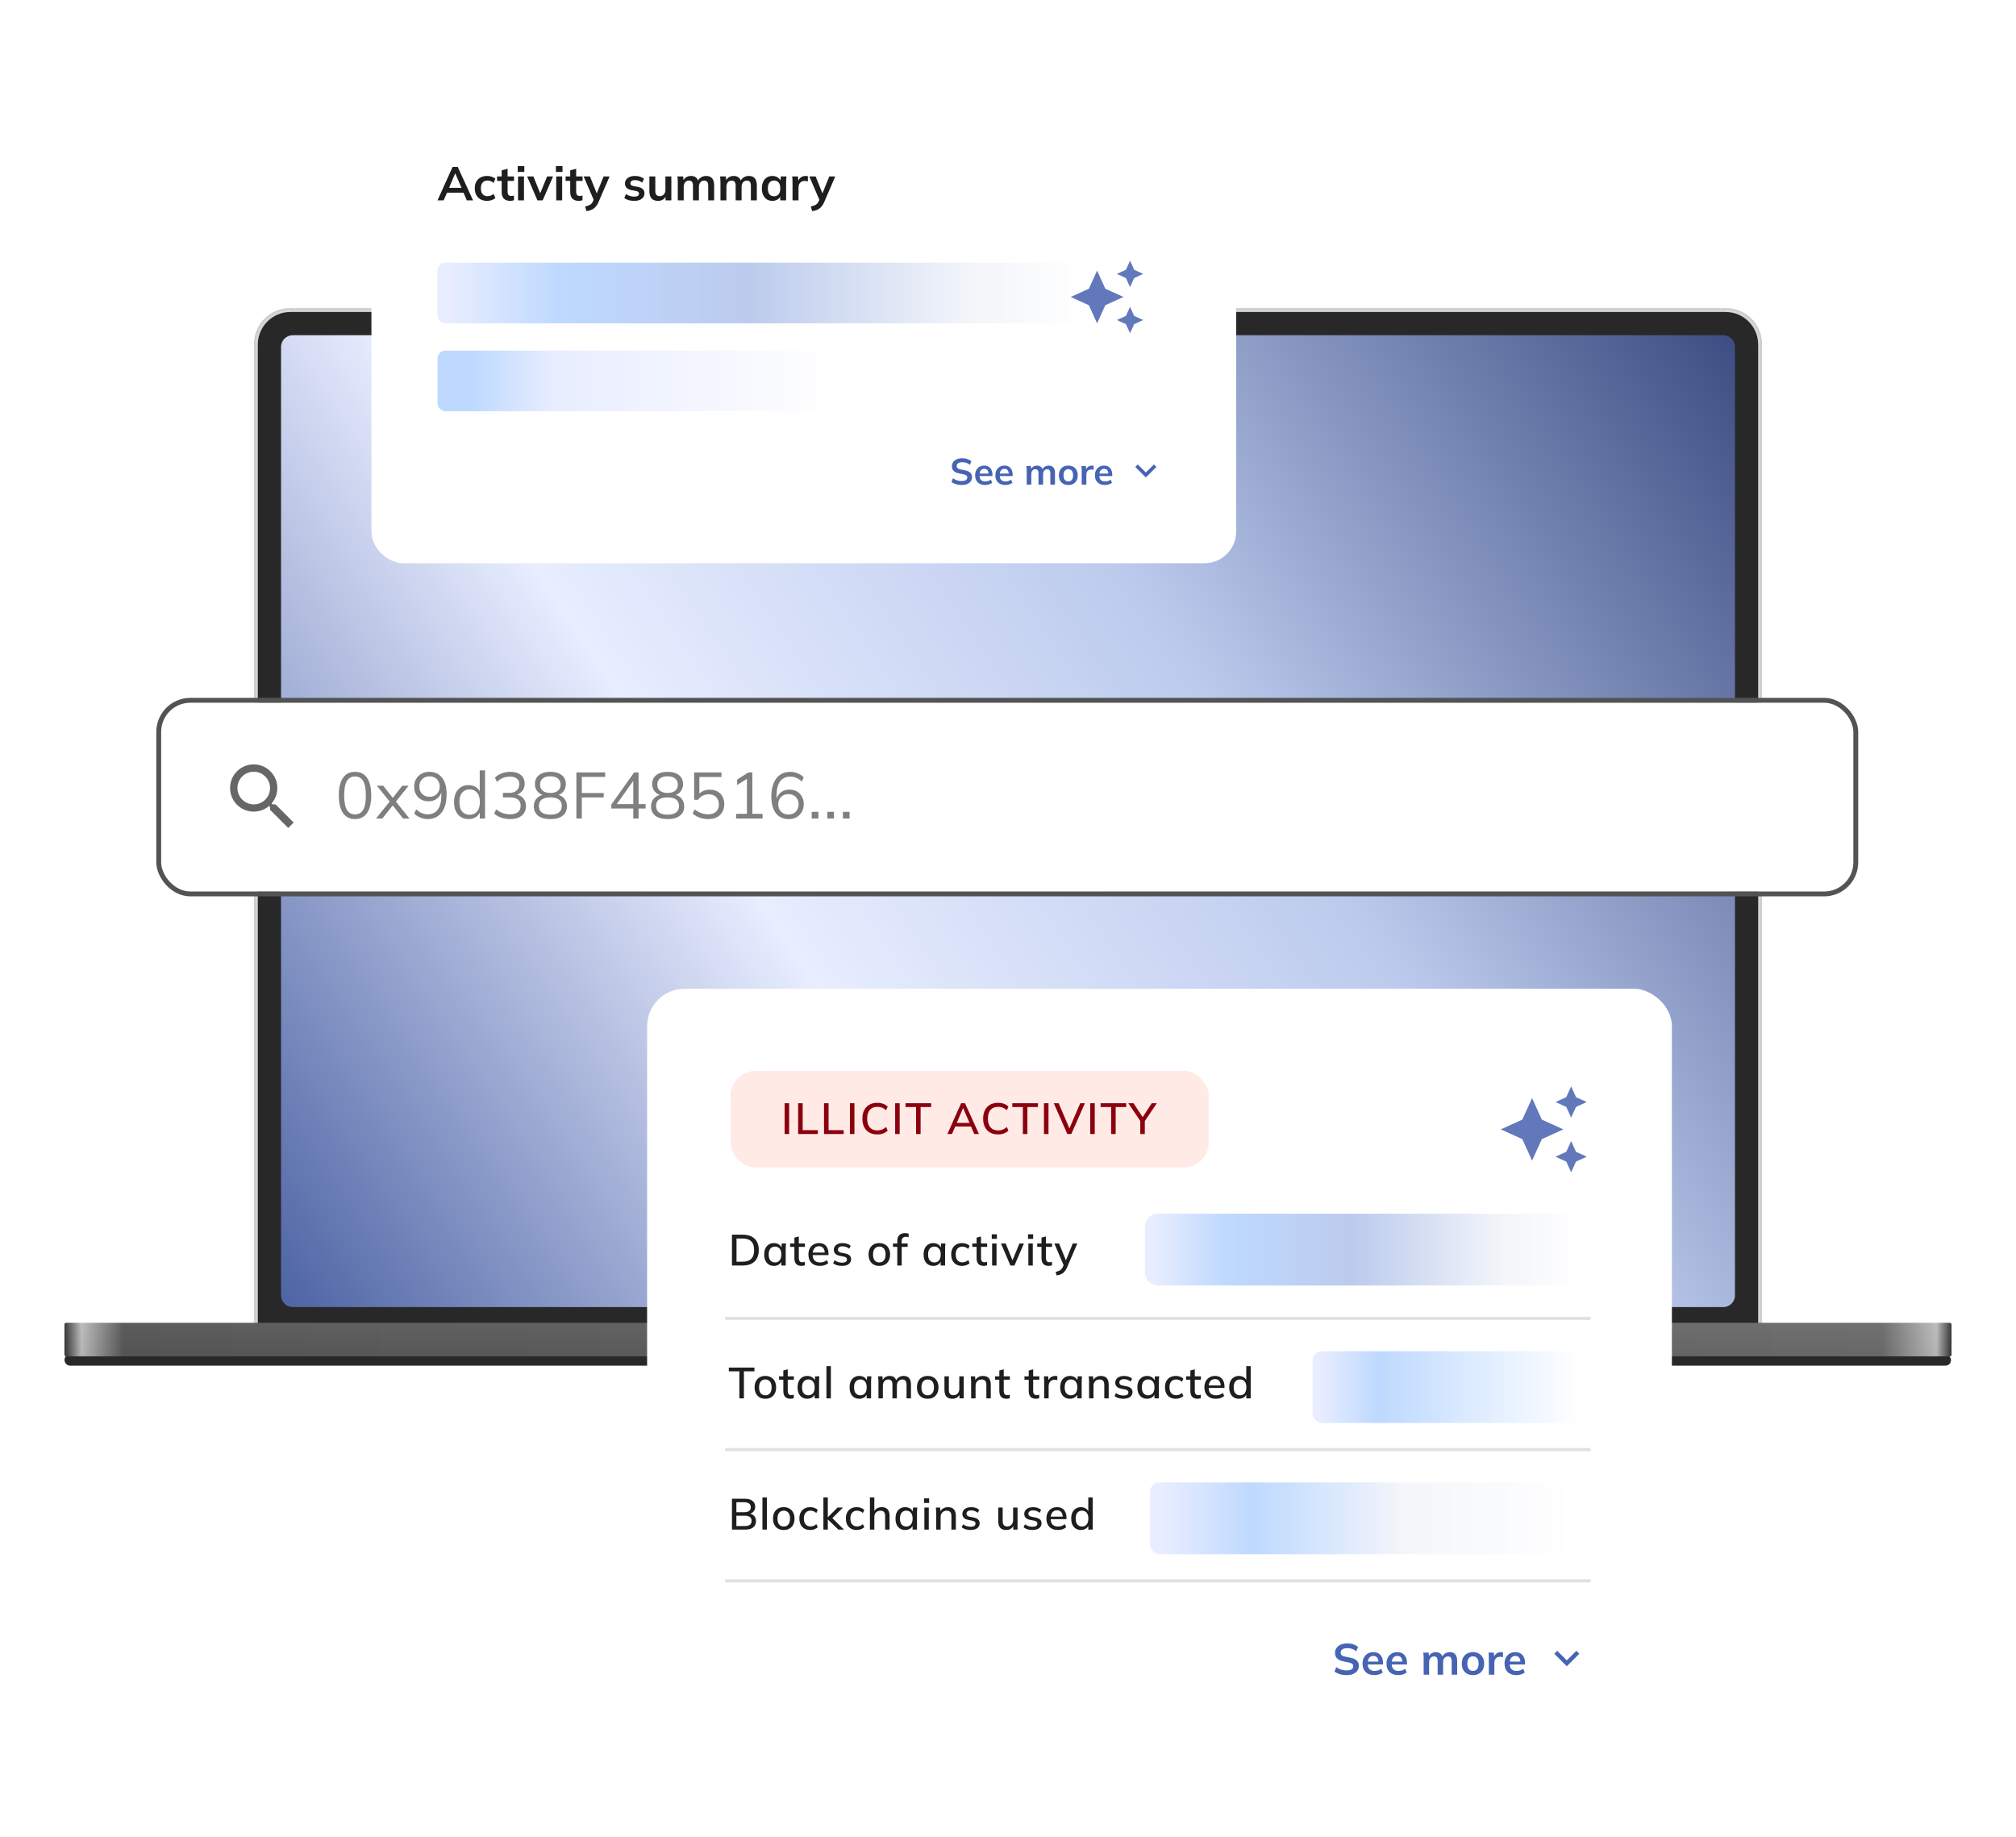
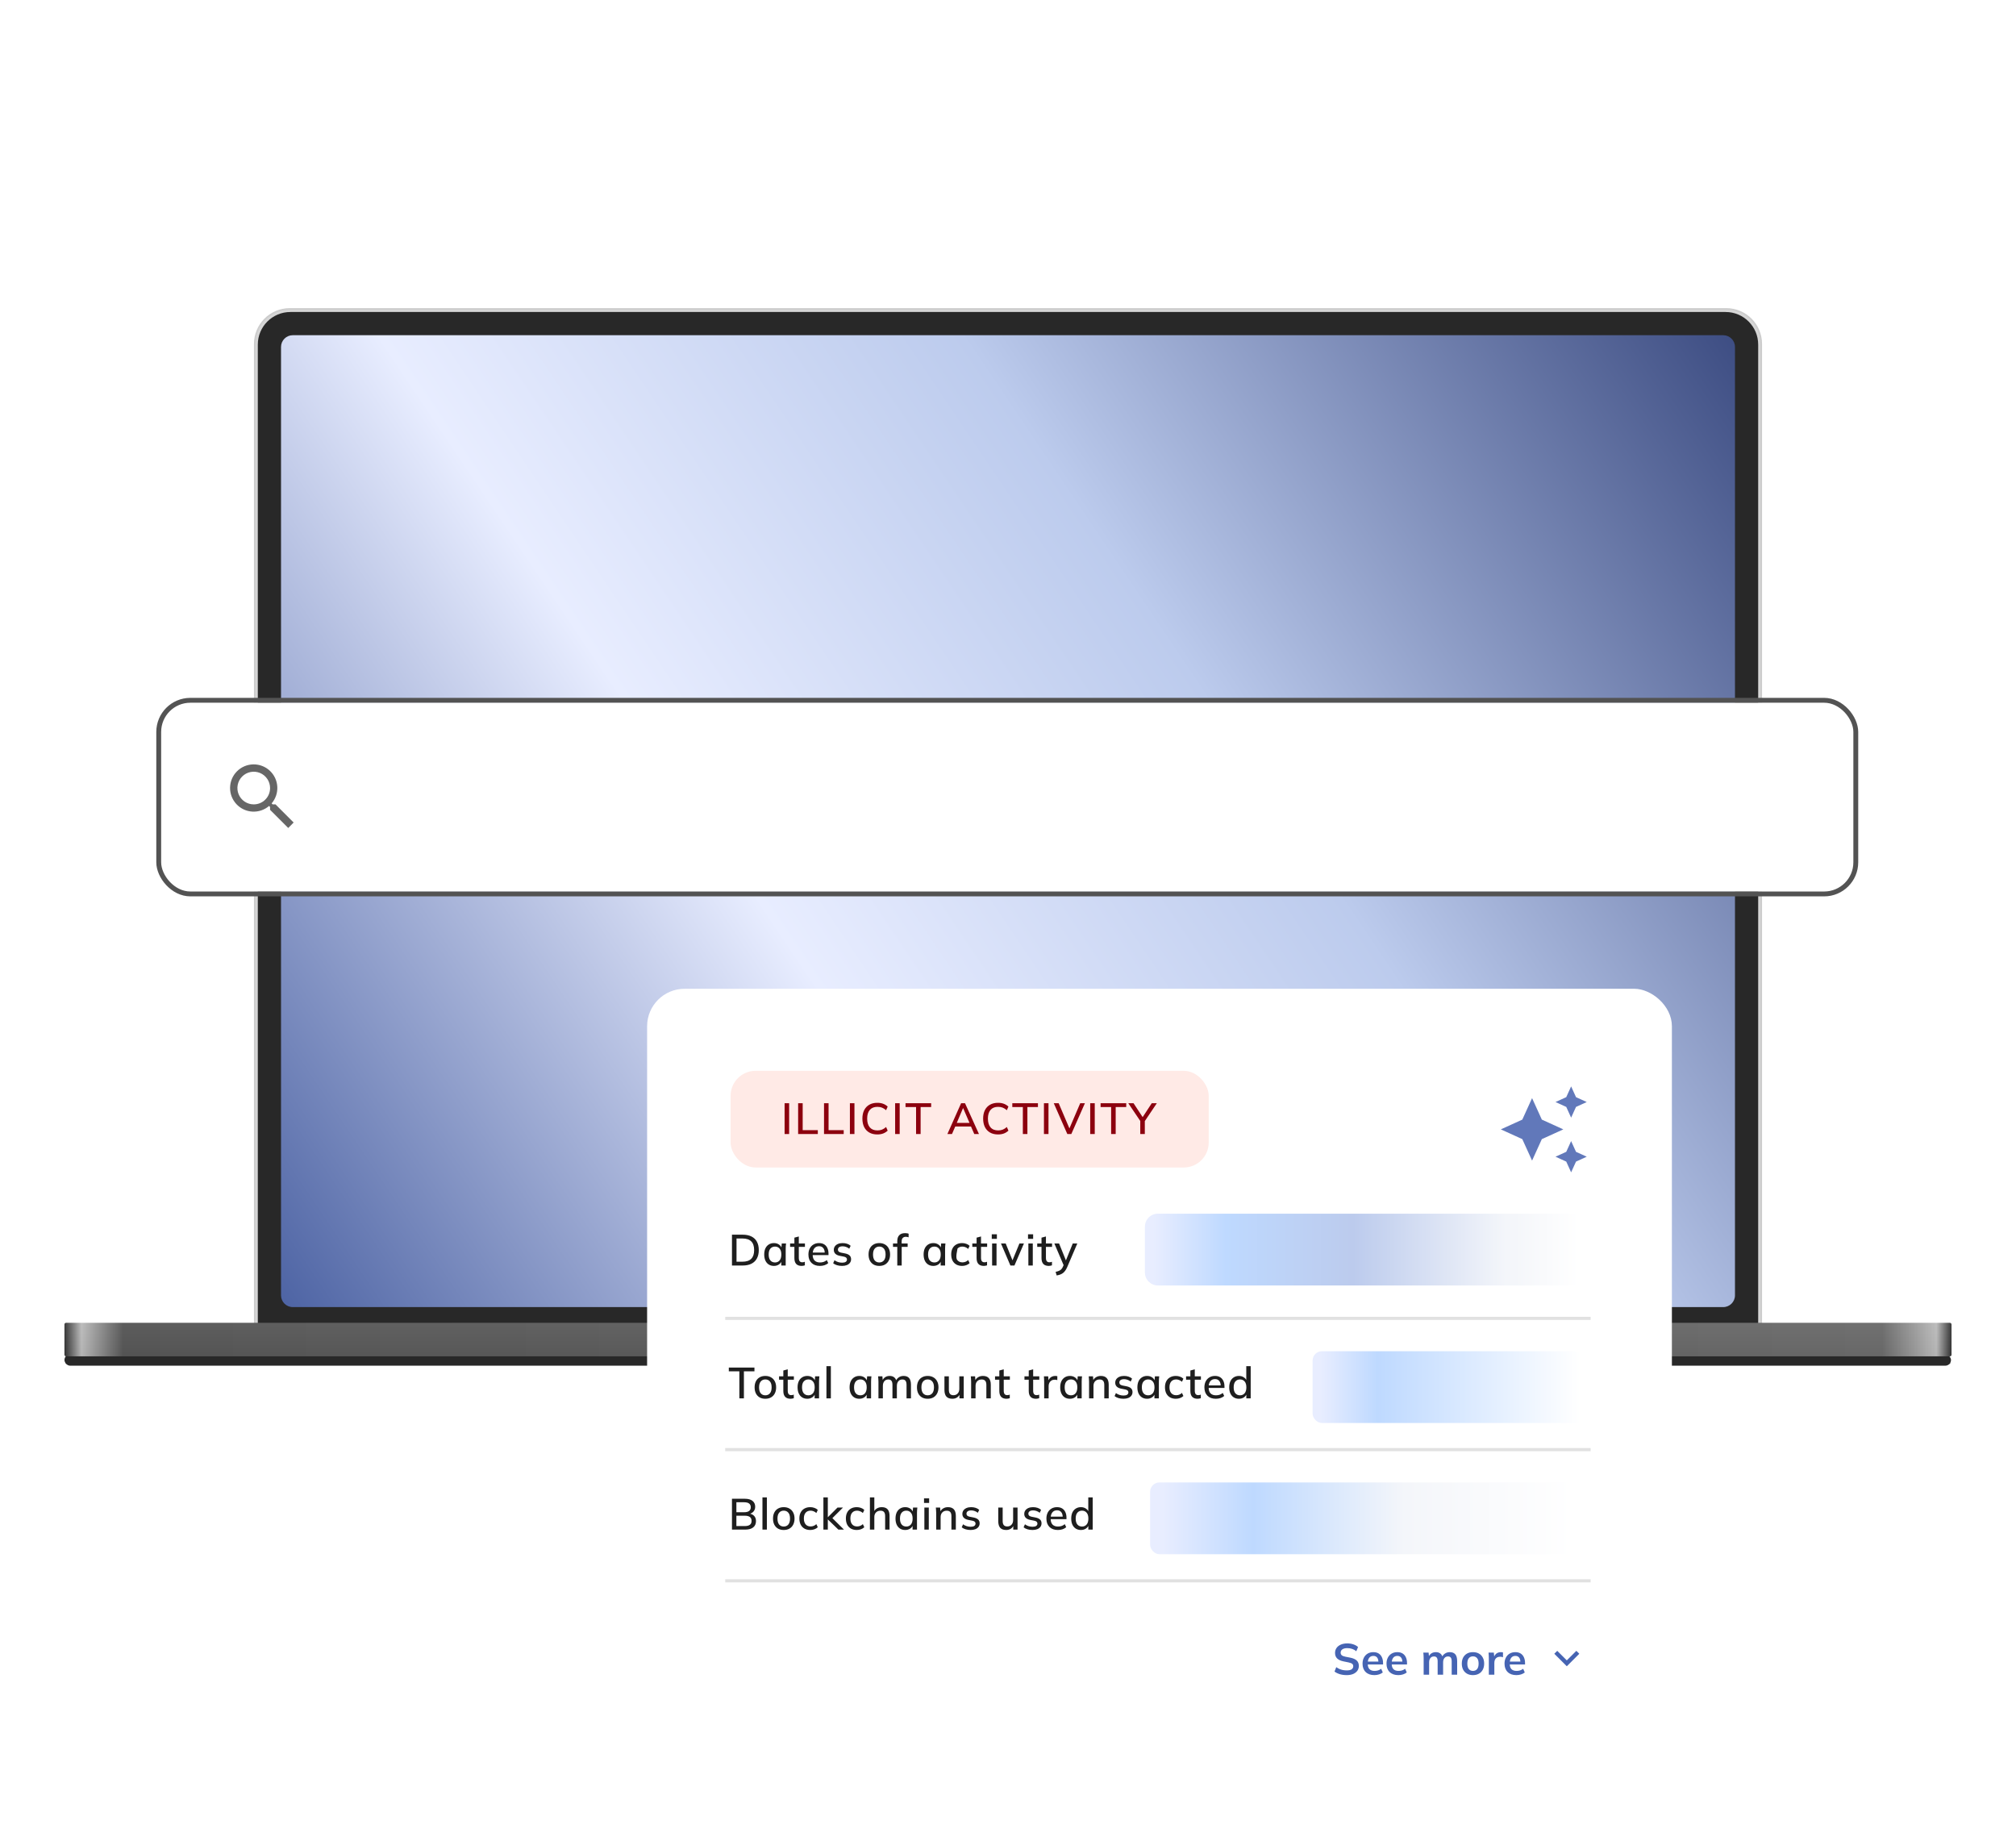
<svg xmlns="http://www.w3.org/2000/svg" width="812" height="740" viewBox="0 0 812 740" fill="none">
  <path d="M116.719 124.435H695.281C703.071 124.435 709.386 130.75 709.386 138.54V534.442H102.614V138.54C102.614 130.75 108.929 124.435 116.719 124.435Z" fill="#D6D6D6" stroke="#CCCCCC" stroke-width="0.656" />
  <g filter="url(#filter0_di_11614_269609)">
    <path d="M103.844 138.786C103.844 131.539 109.718 125.665 116.964 125.665H695.036C702.282 125.665 708.156 131.539 708.156 138.786V534.77H103.844V138.786Z" fill="#282828" />
  </g>
  <path d="M113.189 139.749C113.189 137.132 115.311 135.011 117.928 135.011H694.074C696.691 135.011 698.812 137.132 698.812 139.749V521.726C698.812 524.342 696.691 526.464 694.074 526.464H117.928C115.311 526.464 113.189 524.343 113.189 521.726V139.749Z" fill="url(#paint0_linear_11614_269609)" />
  <g filter="url(#filter1_f_11614_269609)">
    <rect x="25.965" y="545.495" width="759.852" height="4.564" rx="2.282" fill="#282828" />
  </g>
  <g filter="url(#filter2_f_11614_269609)">
    <rect x="26.484" y="548.788" width="759.025" height="0.519" rx="0.26" fill="#282828" />
  </g>
  <g filter="url(#filter3_ii_11614_269609)">
    <rect x="25.965" y="534.77" width="760.063" height="13.498" rx="0.656" fill="url(#paint1_linear_11614_269609)" />
    <rect x="25.965" y="534.77" width="760.063" height="13.498" rx="0.656" fill="url(#paint2_linear_11614_269609)" fill-opacity="0.2" />
  </g>
  <g filter="url(#filter4_d_11614_269609)">
    <g clip-path="url(#clip0_11614_269609)">
      <rect width="299.502" height="412.76" rx="15.101" transform="matrix(4.37114e-08 1 1 -4.37114e-08 260.64 393.218)" fill="white" />
      <rect x="294.27" y="426.257" width="192.573" height="38.947" rx="10.067" fill="#FFEAE6" />
      <path d="M316.018 451.73V439.31H317.85V451.73H316.018ZM321.471 451.73V439.31H323.303V450.162H329.399V451.73H321.471ZM331.897 451.73V439.31H333.729V450.162H339.825V451.73H331.897ZM342.322 451.73V439.31H344.154V451.73H342.322ZM353.36 451.889C352.092 451.889 351.011 451.631 350.119 451.114C349.226 450.597 348.539 449.863 348.057 448.912C347.587 447.949 347.353 446.815 347.353 445.511C347.353 444.208 347.587 443.08 348.057 442.129C348.539 441.177 349.226 440.443 350.119 439.927C351.011 439.41 352.092 439.151 353.36 439.151C354.241 439.151 355.028 439.281 355.721 439.539C356.414 439.797 357.019 440.173 357.536 440.666L356.901 442.129C356.338 441.647 355.786 441.301 355.245 441.089C354.717 440.878 354.1 440.772 353.395 440.772C352.057 440.772 351.035 441.183 350.33 442.005C349.625 442.828 349.273 443.996 349.273 445.511C349.273 447.027 349.625 448.201 350.33 449.035C351.035 449.857 352.057 450.268 353.395 450.268C354.1 450.268 354.717 450.162 355.245 449.951C355.786 449.74 356.338 449.387 356.901 448.894L357.536 450.356C357.019 450.85 356.414 451.231 355.721 451.501C355.028 451.76 354.241 451.889 353.36 451.889ZM360.541 451.73V439.31H362.373V451.73H360.541ZM368.971 451.73V440.843H364.725V439.31H375.049V440.843H370.804V451.73H368.971ZM381.584 451.73L387.116 439.31H388.684L394.305 451.73H392.419L390.887 448.207L391.662 448.7H384.139L384.967 448.207L383.434 451.73H381.584ZM387.874 441.318L385.196 447.643L384.773 447.238H391.028L390.675 447.643L387.944 441.318H387.874ZM401.995 451.889C400.726 451.889 399.646 451.631 398.753 451.114C397.861 450.597 397.174 449.863 396.692 448.912C396.222 447.949 395.987 446.815 395.987 445.511C395.987 444.208 396.222 443.08 396.692 442.129C397.174 441.177 397.861 440.443 398.753 439.927C399.646 439.41 400.726 439.151 401.995 439.151C402.876 439.151 403.663 439.281 404.356 439.539C405.049 439.797 405.654 440.173 406.17 440.666L405.536 442.129C404.972 441.647 404.42 441.301 403.88 441.089C403.352 440.878 402.735 440.772 402.03 440.772C400.691 440.772 399.669 441.183 398.965 442.005C398.26 442.828 397.908 443.996 397.908 445.511C397.908 447.027 398.26 448.201 398.965 449.035C399.669 449.857 400.691 450.268 402.03 450.268C402.735 450.268 403.352 450.162 403.88 449.951C404.42 449.74 404.972 449.387 405.536 448.894L406.17 450.356C405.654 450.85 405.049 451.231 404.356 451.501C403.663 451.76 402.876 451.889 401.995 451.889ZM411.981 451.73V440.843H407.735V439.31H418.059V440.843H413.813V451.73H411.981ZM420.478 451.73V439.31H422.311V451.73H420.478ZM429.896 451.73L424.434 439.31H426.407L431.058 450.198H430.424L435.093 439.31H436.978L431.499 451.73H429.896ZM439.11 451.73V439.31H440.942V451.73H439.11ZM447.54 451.73V440.843H443.295V439.31H453.619V440.843H449.373V451.73H447.54ZM459.275 451.73V445.899L459.68 447.062L454.448 439.31H456.562L460.456 445.247H460.015L463.909 439.31H465.952L460.737 447.062L461.107 445.899V451.73H459.275Z" fill="#8C000E" />
-       <path d="M294.821 504.682V492.261H299.119C300.517 492.261 301.697 492.502 302.661 492.983C303.635 493.465 304.37 494.17 304.863 495.098C305.368 496.014 305.62 497.135 305.62 498.463C305.62 499.778 305.368 500.9 304.863 501.828C304.37 502.755 303.635 503.466 302.661 503.959C301.697 504.441 300.517 504.682 299.119 504.682H294.821ZM296.653 503.149H299.014C300.611 503.149 301.797 502.761 302.573 501.986C303.359 501.211 303.753 500.036 303.753 498.463C303.753 496.889 303.359 495.72 302.573 494.957C301.797 494.181 300.611 493.794 299.014 493.794H296.653V503.149ZM311.722 504.84C310.935 504.84 310.248 504.658 309.661 504.294C309.073 503.93 308.615 503.401 308.287 502.708C307.969 502.015 307.811 501.193 307.811 500.242C307.811 499.279 307.969 498.457 308.287 497.775C308.615 497.094 309.073 496.572 309.661 496.207C310.248 495.832 310.935 495.644 311.722 495.644C312.497 495.644 313.173 495.838 313.748 496.225C314.324 496.613 314.705 497.141 314.893 497.811H314.699L314.876 495.802H316.602C316.567 496.166 316.532 496.53 316.496 496.895C316.473 497.247 316.461 497.593 316.461 497.934V504.682H314.682V502.708H314.876C314.688 503.366 314.3 503.889 313.713 504.276C313.137 504.652 312.474 504.84 311.722 504.84ZM312.162 503.448C312.926 503.448 313.537 503.178 313.995 502.638C314.465 502.098 314.699 501.299 314.699 500.242C314.699 499.185 314.465 498.392 313.995 497.864C313.537 497.323 312.926 497.053 312.162 497.053C311.387 497.053 310.765 497.323 310.295 497.864C309.837 498.392 309.608 499.185 309.608 500.242C309.608 501.299 309.837 502.098 310.295 502.638C310.753 503.178 311.376 503.448 312.162 503.448ZM322.888 504.84C321.925 504.84 321.197 504.582 320.704 504.065C320.21 503.536 319.964 502.75 319.964 501.704V497.176H318.237V495.802H319.964V493.459L321.743 492.983V495.802H324.21V497.176H321.743V501.546C321.743 502.203 321.861 502.673 322.095 502.955C322.33 503.237 322.671 503.378 323.117 503.378C323.34 503.378 323.534 503.36 323.699 503.325C323.875 503.278 324.033 503.225 324.174 503.167V504.611C323.998 504.682 323.793 504.734 323.558 504.77C323.323 504.817 323.1 504.84 322.888 504.84ZM330.232 504.84C328.799 504.84 327.671 504.435 326.849 503.625C326.027 502.814 325.616 501.692 325.616 500.26C325.616 499.332 325.792 498.521 326.144 497.828C326.509 497.135 327.008 496.601 327.642 496.225C328.288 495.838 329.034 495.644 329.879 495.644C330.713 495.644 331.412 495.82 331.976 496.172C332.54 496.525 332.968 497.024 333.262 497.67C333.556 498.304 333.703 499.056 333.703 499.925V500.489H327.008V499.467H332.487L332.187 499.696C332.187 498.815 331.988 498.134 331.588 497.652C331.201 497.159 330.637 496.912 329.897 496.912C329.075 496.912 328.441 497.2 327.994 497.775C327.548 498.339 327.325 499.12 327.325 500.119V500.295C327.325 501.34 327.577 502.127 328.082 502.656C328.599 503.184 329.327 503.448 330.267 503.448C330.784 503.448 331.265 503.378 331.712 503.237C332.17 503.084 332.604 502.838 333.015 502.497L333.597 503.713C333.186 504.077 332.687 504.359 332.099 504.558C331.512 504.746 330.89 504.84 330.232 504.84ZM339.17 504.84C338.43 504.84 337.749 504.746 337.126 504.558C336.504 504.37 335.987 504.106 335.576 503.766L336.122 502.55C336.556 502.879 337.038 503.125 337.567 503.29C338.095 503.454 338.635 503.536 339.187 503.536C339.833 503.536 340.321 503.425 340.65 503.202C340.979 502.967 341.143 502.65 341.143 502.25C341.143 501.945 341.037 501.698 340.826 501.51C340.626 501.323 340.291 501.182 339.822 501.088L338.13 500.753C337.379 500.588 336.809 500.307 336.421 499.907C336.034 499.508 335.84 498.997 335.84 498.374C335.84 497.846 335.981 497.376 336.263 496.965C336.556 496.554 336.968 496.231 337.496 495.996C338.036 495.761 338.665 495.644 339.381 495.644C340.039 495.644 340.65 495.738 341.213 495.926C341.777 496.114 342.247 496.384 342.623 496.736L342.059 497.916C341.695 497.611 341.284 497.376 340.826 497.212C340.368 497.036 339.904 496.947 339.434 496.947C338.776 496.947 338.289 497.071 337.972 497.317C337.655 497.564 337.496 497.887 337.496 498.286C337.496 498.592 337.59 498.844 337.778 499.044C337.978 499.232 338.289 499.379 338.712 499.484L340.403 499.819C341.202 499.984 341.801 500.254 342.2 500.63C342.599 501.005 342.799 501.51 342.799 502.145C342.799 502.697 342.646 503.178 342.341 503.589C342.036 504 341.613 504.312 341.073 504.523C340.532 504.734 339.898 504.84 339.17 504.84ZM354.154 504.84C353.273 504.84 352.509 504.658 351.864 504.294C351.218 503.918 350.718 503.39 350.366 502.708C350.014 502.015 349.837 501.193 349.837 500.242C349.837 499.291 350.014 498.474 350.366 497.793C350.718 497.1 351.218 496.572 351.864 496.207C352.509 495.832 353.273 495.644 354.154 495.644C355.035 495.644 355.798 495.832 356.444 496.207C357.102 496.572 357.607 497.1 357.959 497.793C358.323 498.474 358.505 499.291 358.505 500.242C358.505 501.193 358.323 502.015 357.959 502.708C357.607 503.39 357.102 503.918 356.444 504.294C355.798 504.658 355.035 504.84 354.154 504.84ZM354.154 503.448C354.929 503.448 355.546 503.178 356.004 502.638C356.462 502.098 356.691 501.299 356.691 500.242C356.691 499.185 356.462 498.392 356.004 497.864C355.546 497.323 354.929 497.053 354.154 497.053C353.39 497.053 352.78 497.323 352.322 497.864C351.864 498.392 351.634 499.185 351.634 500.242C351.634 501.299 351.858 502.098 352.304 502.638C352.762 503.178 353.379 503.448 354.154 503.448ZM361.405 504.682V497.176H359.679V495.802H361.899L361.405 496.26V494.851C361.405 493.806 361.67 493.013 362.198 492.473C362.727 491.92 363.502 491.644 364.524 491.644C364.77 491.644 365.029 491.662 365.299 491.697C365.569 491.733 365.792 491.791 365.968 491.874V493.318C365.827 493.259 365.651 493.212 365.44 493.177C365.24 493.13 365.035 493.107 364.823 493.107C364.483 493.107 364.189 493.177 363.942 493.318C363.696 493.447 363.502 493.647 363.361 493.917C363.232 494.187 363.167 494.534 363.167 494.957V496.155L362.903 495.802H365.581V497.176H363.185V504.682H361.405ZM375.923 504.84C375.136 504.84 374.449 504.658 373.861 504.294C373.274 503.93 372.816 503.401 372.487 502.708C372.17 502.015 372.012 501.193 372.012 500.242C372.012 499.279 372.17 498.457 372.487 497.775C372.816 497.094 373.274 496.572 373.861 496.207C374.449 495.832 375.136 495.644 375.923 495.644C376.698 495.644 377.373 495.838 377.949 496.225C378.524 496.613 378.906 497.141 379.094 497.811H378.9L379.076 495.802H380.803C380.768 496.166 380.732 496.53 380.697 496.895C380.674 497.247 380.662 497.593 380.662 497.934V504.682H378.883V502.708H379.076C378.888 503.366 378.501 503.889 377.914 504.276C377.338 504.652 376.674 504.84 375.923 504.84ZM376.363 503.448C377.127 503.448 377.737 503.178 378.195 502.638C378.665 502.098 378.9 501.299 378.9 500.242C378.9 499.185 378.665 498.392 378.195 497.864C377.737 497.323 377.127 497.053 376.363 497.053C375.588 497.053 374.966 497.323 374.496 497.864C374.038 498.392 373.809 499.185 373.809 500.242C373.809 501.299 374.038 502.098 374.496 502.638C374.954 503.178 375.576 503.448 376.363 503.448ZM387.529 504.84C386.637 504.84 385.856 504.658 385.186 504.294C384.529 503.918 384.018 503.384 383.653 502.691C383.301 501.986 383.125 501.152 383.125 500.189C383.125 499.238 383.307 498.421 383.671 497.74C384.035 497.059 384.546 496.542 385.204 496.19C385.862 495.826 386.637 495.644 387.529 495.644C388.105 495.644 388.663 495.744 389.203 495.943C389.743 496.131 390.19 496.401 390.542 496.754L389.961 498.004C389.632 497.687 389.262 497.452 388.851 497.3C388.44 497.135 388.04 497.053 387.653 497.053C386.807 497.053 386.143 497.323 385.662 497.864C385.18 498.404 384.94 499.185 384.94 500.207C384.94 501.24 385.18 502.033 385.662 502.585C386.143 503.137 386.807 503.413 387.653 503.413C388.029 503.413 388.422 503.343 388.833 503.202C389.244 503.049 389.62 502.808 389.961 502.479L390.542 503.73C390.178 504.083 389.72 504.359 389.168 504.558C388.628 504.746 388.081 504.84 387.529 504.84ZM396.275 504.84C395.312 504.84 394.584 504.582 394.091 504.065C393.597 503.536 393.351 502.75 393.351 501.704V497.176H391.624V495.802H393.351V493.459L395.13 492.983V495.802H397.597V497.176H395.13V501.546C395.13 502.203 395.248 502.673 395.483 502.955C395.717 503.237 396.058 503.378 396.504 503.378C396.728 503.378 396.921 503.36 397.086 503.325C397.262 503.278 397.421 503.225 397.561 503.167V504.611C397.385 504.682 397.18 504.734 396.945 504.77C396.71 504.817 396.487 504.84 396.275 504.84ZM399.6 504.682V495.802H401.379V504.682H399.6ZM399.459 493.952V492.103H401.52V493.952H399.459ZM406.972 504.682L403.167 495.802H405.07L408.065 503.219H407.554L410.601 495.802H412.416L408.593 504.682H406.972ZM414.205 504.682V495.802H415.984V504.682H414.205ZM414.064 493.952V492.103H416.125V493.952H414.064ZM422.423 504.84C421.46 504.84 420.732 504.582 420.238 504.065C419.745 503.536 419.498 502.75 419.498 501.704V497.176H417.772V495.802H419.498V493.459L421.278 492.983V495.802H423.744V497.176H421.278V501.546C421.278 502.203 421.395 502.673 421.63 502.955C421.865 503.237 422.206 503.378 422.652 503.378C422.875 503.378 423.069 503.36 423.233 503.325C423.409 503.278 423.568 503.225 423.709 503.167V504.611C423.533 504.682 423.327 504.734 423.092 504.77C422.857 504.817 422.634 504.84 422.423 504.84ZM425.604 508.681L425.181 507.236C425.733 507.119 426.191 506.978 426.555 506.813C426.931 506.649 427.242 506.432 427.489 506.162C427.735 505.903 427.947 505.568 428.123 505.157L428.563 504.118L428.528 504.84L424.67 495.802H426.573L429.568 503.202H429.092L432.087 495.802H433.919L429.85 505.316C429.591 505.903 429.315 506.396 429.022 506.796C428.728 507.195 428.411 507.518 428.07 507.765C427.73 508.011 427.354 508.205 426.943 508.346C426.532 508.487 426.085 508.599 425.604 508.681Z" fill="black" fill-opacity="0.88" />
+       <path d="M294.821 504.682V492.261H299.119C300.517 492.261 301.697 492.502 302.661 492.983C303.635 493.465 304.37 494.17 304.863 495.098C305.368 496.014 305.62 497.135 305.62 498.463C305.62 499.778 305.368 500.9 304.863 501.828C304.37 502.755 303.635 503.466 302.661 503.959C301.697 504.441 300.517 504.682 299.119 504.682H294.821ZM296.653 503.149H299.014C300.611 503.149 301.797 502.761 302.573 501.986C303.359 501.211 303.753 500.036 303.753 498.463C303.753 496.889 303.359 495.72 302.573 494.957C301.797 494.181 300.611 493.794 299.014 493.794H296.653V503.149ZM311.722 504.84C310.935 504.84 310.248 504.658 309.661 504.294C309.073 503.93 308.615 503.401 308.287 502.708C307.969 502.015 307.811 501.193 307.811 500.242C307.811 499.279 307.969 498.457 308.287 497.775C308.615 497.094 309.073 496.572 309.661 496.207C310.248 495.832 310.935 495.644 311.722 495.644C312.497 495.644 313.173 495.838 313.748 496.225C314.324 496.613 314.705 497.141 314.893 497.811H314.699L314.876 495.802H316.602C316.567 496.166 316.532 496.53 316.496 496.895C316.473 497.247 316.461 497.593 316.461 497.934V504.682H314.682V502.708H314.876C314.688 503.366 314.3 503.889 313.713 504.276C313.137 504.652 312.474 504.84 311.722 504.84ZM312.162 503.448C312.926 503.448 313.537 503.178 313.995 502.638C314.465 502.098 314.699 501.299 314.699 500.242C314.699 499.185 314.465 498.392 313.995 497.864C313.537 497.323 312.926 497.053 312.162 497.053C311.387 497.053 310.765 497.323 310.295 497.864C309.837 498.392 309.608 499.185 309.608 500.242C309.608 501.299 309.837 502.098 310.295 502.638C310.753 503.178 311.376 503.448 312.162 503.448ZM322.888 504.84C321.925 504.84 321.197 504.582 320.704 504.065C320.21 503.536 319.964 502.75 319.964 501.704V497.176H318.237V495.802H319.964V493.459L321.743 492.983V495.802H324.21V497.176H321.743V501.546C321.743 502.203 321.861 502.673 322.095 502.955C322.33 503.237 322.671 503.378 323.117 503.378C323.34 503.378 323.534 503.36 323.699 503.325C323.875 503.278 324.033 503.225 324.174 503.167V504.611C323.998 504.682 323.793 504.734 323.558 504.77C323.323 504.817 323.1 504.84 322.888 504.84ZM330.232 504.84C328.799 504.84 327.671 504.435 326.849 503.625C326.027 502.814 325.616 501.692 325.616 500.26C325.616 499.332 325.792 498.521 326.144 497.828C326.509 497.135 327.008 496.601 327.642 496.225C328.288 495.838 329.034 495.644 329.879 495.644C330.713 495.644 331.412 495.82 331.976 496.172C332.54 496.525 332.968 497.024 333.262 497.67C333.556 498.304 333.703 499.056 333.703 499.925V500.489H327.008V499.467H332.487L332.187 499.696C332.187 498.815 331.988 498.134 331.588 497.652C331.201 497.159 330.637 496.912 329.897 496.912C329.075 496.912 328.441 497.2 327.994 497.775C327.548 498.339 327.325 499.12 327.325 500.119V500.295C327.325 501.34 327.577 502.127 328.082 502.656C328.599 503.184 329.327 503.448 330.267 503.448C330.784 503.448 331.265 503.378 331.712 503.237C332.17 503.084 332.604 502.838 333.015 502.497L333.597 503.713C333.186 504.077 332.687 504.359 332.099 504.558C331.512 504.746 330.89 504.84 330.232 504.84ZM339.17 504.84C338.43 504.84 337.749 504.746 337.126 504.558C336.504 504.37 335.987 504.106 335.576 503.766L336.122 502.55C336.556 502.879 337.038 503.125 337.567 503.29C338.095 503.454 338.635 503.536 339.187 503.536C339.833 503.536 340.321 503.425 340.65 503.202C340.979 502.967 341.143 502.65 341.143 502.25C341.143 501.945 341.037 501.698 340.826 501.51C340.626 501.323 340.291 501.182 339.822 501.088L338.13 500.753C337.379 500.588 336.809 500.307 336.421 499.907C336.034 499.508 335.84 498.997 335.84 498.374C335.84 497.846 335.981 497.376 336.263 496.965C336.556 496.554 336.968 496.231 337.496 495.996C338.036 495.761 338.665 495.644 339.381 495.644C340.039 495.644 340.65 495.738 341.213 495.926C341.777 496.114 342.247 496.384 342.623 496.736L342.059 497.916C341.695 497.611 341.284 497.376 340.826 497.212C340.368 497.036 339.904 496.947 339.434 496.947C338.776 496.947 338.289 497.071 337.972 497.317C337.655 497.564 337.496 497.887 337.496 498.286C337.496 498.592 337.59 498.844 337.778 499.044C337.978 499.232 338.289 499.379 338.712 499.484L340.403 499.819C341.202 499.984 341.801 500.254 342.2 500.63C342.599 501.005 342.799 501.51 342.799 502.145C342.799 502.697 342.646 503.178 342.341 503.589C342.036 504 341.613 504.312 341.073 504.523C340.532 504.734 339.898 504.84 339.17 504.84ZM354.154 504.84C353.273 504.84 352.509 504.658 351.864 504.294C351.218 503.918 350.718 503.39 350.366 502.708C350.014 502.015 349.837 501.193 349.837 500.242C349.837 499.291 350.014 498.474 350.366 497.793C350.718 497.1 351.218 496.572 351.864 496.207C352.509 495.832 353.273 495.644 354.154 495.644C355.035 495.644 355.798 495.832 356.444 496.207C357.102 496.572 357.607 497.1 357.959 497.793C358.323 498.474 358.505 499.291 358.505 500.242C358.505 501.193 358.323 502.015 357.959 502.708C357.607 503.39 357.102 503.918 356.444 504.294C355.798 504.658 355.035 504.84 354.154 504.84ZM354.154 503.448C354.929 503.448 355.546 503.178 356.004 502.638C356.462 502.098 356.691 501.299 356.691 500.242C356.691 499.185 356.462 498.392 356.004 497.864C355.546 497.323 354.929 497.053 354.154 497.053C353.39 497.053 352.78 497.323 352.322 497.864C351.864 498.392 351.634 499.185 351.634 500.242C351.634 501.299 351.858 502.098 352.304 502.638C352.762 503.178 353.379 503.448 354.154 503.448ZM361.405 504.682V497.176H359.679V495.802H361.899L361.405 496.26V494.851C361.405 493.806 361.67 493.013 362.198 492.473C362.727 491.92 363.502 491.644 364.524 491.644C364.77 491.644 365.029 491.662 365.299 491.697C365.569 491.733 365.792 491.791 365.968 491.874V493.318C365.827 493.259 365.651 493.212 365.44 493.177C365.24 493.13 365.035 493.107 364.823 493.107C364.483 493.107 364.189 493.177 363.942 493.318C363.696 493.447 363.502 493.647 363.361 493.917C363.232 494.187 363.167 494.534 363.167 494.957V496.155L362.903 495.802H365.581V497.176H363.185V504.682H361.405ZM375.923 504.84C375.136 504.84 374.449 504.658 373.861 504.294C373.274 503.93 372.816 503.401 372.487 502.708C372.17 502.015 372.012 501.193 372.012 500.242C372.012 499.279 372.17 498.457 372.487 497.775C372.816 497.094 373.274 496.572 373.861 496.207C374.449 495.832 375.136 495.644 375.923 495.644C376.698 495.644 377.373 495.838 377.949 496.225C378.524 496.613 378.906 497.141 379.094 497.811H378.9L379.076 495.802H380.803C380.768 496.166 380.732 496.53 380.697 496.895C380.674 497.247 380.662 497.593 380.662 497.934V504.682H378.883V502.708H379.076C378.888 503.366 378.501 503.889 377.914 504.276C377.338 504.652 376.674 504.84 375.923 504.84ZM376.363 503.448C377.127 503.448 377.737 503.178 378.195 502.638C378.665 502.098 378.9 501.299 378.9 500.242C378.9 499.185 378.665 498.392 378.195 497.864C377.737 497.323 377.127 497.053 376.363 497.053C375.588 497.053 374.966 497.323 374.496 497.864C374.038 498.392 373.809 499.185 373.809 500.242C373.809 501.299 374.038 502.098 374.496 502.638C374.954 503.178 375.576 503.448 376.363 503.448ZM387.529 504.84C386.637 504.84 385.856 504.658 385.186 504.294C384.529 503.918 384.018 503.384 383.653 502.691C383.301 501.986 383.125 501.152 383.125 500.189C383.125 499.238 383.307 498.421 383.671 497.74C384.035 497.059 384.546 496.542 385.204 496.19C385.862 495.826 386.637 495.644 387.529 495.644C388.105 495.644 388.663 495.744 389.203 495.943C389.743 496.131 390.19 496.401 390.542 496.754L389.961 498.004C389.632 497.687 389.262 497.452 388.851 497.3C388.44 497.135 388.04 497.053 387.653 497.053C386.807 497.053 386.143 497.323 385.662 497.864C384.94 501.24 385.18 502.033 385.662 502.585C386.143 503.137 386.807 503.413 387.653 503.413C388.029 503.413 388.422 503.343 388.833 503.202C389.244 503.049 389.62 502.808 389.961 502.479L390.542 503.73C390.178 504.083 389.72 504.359 389.168 504.558C388.628 504.746 388.081 504.84 387.529 504.84ZM396.275 504.84C395.312 504.84 394.584 504.582 394.091 504.065C393.597 503.536 393.351 502.75 393.351 501.704V497.176H391.624V495.802H393.351V493.459L395.13 492.983V495.802H397.597V497.176H395.13V501.546C395.13 502.203 395.248 502.673 395.483 502.955C395.717 503.237 396.058 503.378 396.504 503.378C396.728 503.378 396.921 503.36 397.086 503.325C397.262 503.278 397.421 503.225 397.561 503.167V504.611C397.385 504.682 397.18 504.734 396.945 504.77C396.71 504.817 396.487 504.84 396.275 504.84ZM399.6 504.682V495.802H401.379V504.682H399.6ZM399.459 493.952V492.103H401.52V493.952H399.459ZM406.972 504.682L403.167 495.802H405.07L408.065 503.219H407.554L410.601 495.802H412.416L408.593 504.682H406.972ZM414.205 504.682V495.802H415.984V504.682H414.205ZM414.064 493.952V492.103H416.125V493.952H414.064ZM422.423 504.84C421.46 504.84 420.732 504.582 420.238 504.065C419.745 503.536 419.498 502.75 419.498 501.704V497.176H417.772V495.802H419.498V493.459L421.278 492.983V495.802H423.744V497.176H421.278V501.546C421.278 502.203 421.395 502.673 421.63 502.955C421.865 503.237 422.206 503.378 422.652 503.378C422.875 503.378 423.069 503.36 423.233 503.325C423.409 503.278 423.568 503.225 423.709 503.167V504.611C423.533 504.682 423.327 504.734 423.092 504.77C422.857 504.817 422.634 504.84 422.423 504.84ZM425.604 508.681L425.181 507.236C425.733 507.119 426.191 506.978 426.555 506.813C426.931 506.649 427.242 506.432 427.489 506.162C427.735 505.903 427.947 505.568 428.123 505.157L428.563 504.118L428.528 504.84L424.67 495.802H426.573L429.568 503.202H429.092L432.087 495.802H433.919L429.85 505.316C429.591 505.903 429.315 506.396 429.022 506.796C428.728 507.195 428.411 507.518 428.07 507.765C427.73 508.011 427.354 508.205 426.943 508.346C426.532 508.487 426.085 508.599 425.604 508.681Z" fill="black" fill-opacity="0.88" />
      <path d="M297.798 558.193V547.306H293.552V545.773H303.876V547.306H299.63V558.193H297.798ZM308.256 558.352C307.375 558.352 306.612 558.17 305.966 557.806C305.32 557.43 304.821 556.901 304.468 556.22C304.116 555.527 303.94 554.705 303.94 553.754C303.94 552.802 304.116 551.986 304.468 551.305C304.821 550.612 305.32 550.083 305.966 549.719C306.612 549.343 307.375 549.155 308.256 549.155C309.137 549.155 309.9 549.343 310.546 549.719C311.204 550.083 311.709 550.612 312.062 551.305C312.426 551.986 312.608 552.802 312.608 553.754C312.608 554.705 312.426 555.527 312.062 556.22C311.709 556.901 311.204 557.43 310.546 557.806C309.9 558.17 309.137 558.352 308.256 558.352ZM308.256 556.96C309.031 556.96 309.648 556.69 310.106 556.15C310.564 555.609 310.793 554.811 310.793 553.754C310.793 552.697 310.564 551.904 310.106 551.375C309.648 550.835 309.031 550.565 308.256 550.565C307.493 550.565 306.882 550.835 306.424 551.375C305.966 551.904 305.737 552.697 305.737 553.754C305.737 554.811 305.96 555.609 306.406 556.15C306.864 556.69 307.481 556.96 308.256 556.96ZM318.432 558.352C317.469 558.352 316.741 558.094 316.248 557.577C315.754 557.048 315.508 556.261 315.508 555.216V550.688H313.781V549.314H315.508V546.971L317.287 546.495V549.314H319.754V550.688H317.287V555.057C317.287 555.715 317.404 556.185 317.639 556.467C317.874 556.749 318.215 556.89 318.661 556.89C318.884 556.89 319.078 556.872 319.243 556.837C319.419 556.79 319.577 556.737 319.718 556.678V558.123C319.542 558.193 319.337 558.246 319.102 558.281C318.867 558.328 318.644 558.352 318.432 558.352ZM325.157 558.352C324.37 558.352 323.683 558.17 323.096 557.806C322.509 557.442 322.05 556.913 321.722 556.22C321.404 555.527 321.246 554.705 321.246 553.754C321.246 552.791 321.404 551.968 321.722 551.287C322.05 550.606 322.509 550.083 323.096 549.719C323.683 549.343 324.37 549.155 325.157 549.155C325.932 549.155 326.608 549.349 327.183 549.737C327.759 550.124 328.14 550.653 328.328 551.322H328.134L328.311 549.314H330.037C330.002 549.678 329.967 550.042 329.931 550.406C329.908 550.759 329.896 551.105 329.896 551.446V558.193H328.117V556.22H328.311C328.123 556.878 327.735 557.401 327.148 557.788C326.572 558.164 325.909 558.352 325.157 558.352ZM325.598 556.96C326.361 556.96 326.972 556.69 327.43 556.15C327.9 555.609 328.134 554.811 328.134 553.754C328.134 552.697 327.9 551.904 327.43 551.375C326.972 550.835 326.361 550.565 325.598 550.565C324.822 550.565 324.2 550.835 323.73 551.375C323.272 551.904 323.043 552.697 323.043 553.754C323.043 554.811 323.272 555.609 323.73 556.15C324.188 556.69 324.811 556.96 325.598 556.96ZM332.87 558.193V545.227H334.65V558.193H332.87ZM346.11 558.352C345.323 558.352 344.636 558.17 344.048 557.806C343.461 557.442 343.003 556.913 342.674 556.22C342.357 555.527 342.199 554.705 342.199 553.754C342.199 552.791 342.357 551.968 342.674 551.287C343.003 550.606 343.461 550.083 344.048 549.719C344.636 549.343 345.323 549.155 346.11 549.155C346.885 549.155 347.56 549.349 348.136 549.737C348.711 550.124 349.093 550.653 349.281 551.322H349.087L349.263 549.314H350.99C350.955 549.678 350.919 550.042 350.884 550.406C350.861 550.759 350.849 551.105 350.849 551.446V558.193H349.069V556.22H349.263C349.075 556.878 348.688 557.401 348.1 557.788C347.525 558.164 346.861 558.352 346.11 558.352ZM346.55 556.96C347.314 556.96 347.924 556.69 348.382 556.15C348.852 555.609 349.087 554.811 349.087 553.754C349.087 552.697 348.852 551.904 348.382 551.375C347.924 550.835 347.314 550.565 346.55 550.565C345.775 550.565 345.152 550.835 344.683 551.375C344.225 551.904 343.996 552.697 343.996 553.754C343.996 554.811 344.225 555.609 344.683 556.15C345.141 556.69 345.763 556.96 346.55 556.96ZM353.823 558.193V551.446C353.823 551.105 353.805 550.759 353.77 550.406C353.746 550.042 353.717 549.678 353.682 549.314H355.408L355.567 551.181H355.356C355.602 550.535 355.978 550.036 356.483 549.684C357 549.332 357.616 549.155 358.333 549.155C359.061 549.155 359.654 549.332 360.112 549.684C360.582 550.025 360.905 550.553 361.081 551.27H360.799C361.034 550.624 361.434 550.113 361.997 549.737C362.561 549.349 363.213 549.155 363.953 549.155C364.94 549.155 365.68 549.443 366.173 550.019C366.666 550.594 366.913 551.487 366.913 552.697V558.193H365.133V552.785C365.133 552.01 364.998 551.452 364.728 551.111C364.47 550.759 364.047 550.582 363.46 550.582C362.778 550.582 362.238 550.817 361.839 551.287C361.44 551.757 361.24 552.391 361.24 553.19V558.193H359.46V552.785C359.46 552.01 359.325 551.452 359.055 551.111C358.797 550.759 358.374 550.582 357.787 550.582C357.106 550.582 356.571 550.817 356.184 551.287C355.796 551.757 355.602 552.391 355.602 553.19V558.193H353.823ZM373.645 558.352C372.764 558.352 372.001 558.17 371.355 557.806C370.709 557.43 370.21 556.901 369.857 556.22C369.505 555.527 369.329 554.705 369.329 553.754C369.329 552.802 369.505 551.986 369.857 551.305C370.21 550.612 370.709 550.083 371.355 549.719C372.001 549.343 372.764 549.155 373.645 549.155C374.526 549.155 375.289 549.343 375.935 549.719C376.593 550.083 377.098 550.612 377.45 551.305C377.815 551.986 377.997 552.802 377.997 553.754C377.997 554.705 377.815 555.527 377.45 556.22C377.098 556.901 376.593 557.43 375.935 557.806C375.289 558.17 374.526 558.352 373.645 558.352ZM373.645 556.96C374.42 556.96 375.037 556.69 375.495 556.15C375.953 555.609 376.182 554.811 376.182 553.754C376.182 552.697 375.953 551.904 375.495 551.375C375.037 550.835 374.42 550.565 373.645 550.565C372.882 550.565 372.271 550.835 371.813 551.375C371.355 551.904 371.126 552.697 371.126 553.754C371.126 554.811 371.349 555.609 371.795 556.15C372.253 556.69 372.87 556.96 373.645 556.96ZM383.608 558.352C382.539 558.352 381.734 558.064 381.194 557.489C380.665 556.901 380.401 556.003 380.401 554.793V549.314H382.18V554.758C382.18 555.498 382.333 556.044 382.639 556.396C382.944 556.749 383.408 556.925 384.03 556.925C384.735 556.925 385.305 556.69 385.739 556.22C386.174 555.75 386.391 555.128 386.391 554.353V549.314H388.171V558.193H386.444V556.291H386.673C386.426 556.948 386.033 557.459 385.493 557.823C384.952 558.176 384.324 558.352 383.608 558.352ZM391.154 558.193V551.446C391.154 551.105 391.137 550.759 391.102 550.406C391.078 550.042 391.049 549.678 391.013 549.314H392.74L392.899 551.181H392.687C392.957 550.524 393.374 550.025 393.938 549.684C394.502 549.332 395.154 549.155 395.894 549.155C396.939 549.155 397.726 549.443 398.254 550.019C398.795 550.594 399.065 551.487 399.065 552.697V558.193H397.285V552.802C397.285 552.015 397.127 551.452 396.81 551.111C396.504 550.759 396.035 550.582 395.4 550.582C394.649 550.582 394.05 550.817 393.603 551.287C393.157 551.745 392.934 552.368 392.934 553.155V558.193H391.154ZM405.428 558.352C404.465 558.352 403.737 558.094 403.244 557.577C402.75 557.048 402.504 556.261 402.504 555.216V550.688H400.777V549.314H402.504V546.971L404.283 546.495V549.314H406.75V550.688H404.283V555.057C404.283 555.715 404.401 556.185 404.636 556.467C404.87 556.749 405.211 556.89 405.657 556.89C405.881 556.89 406.074 556.872 406.239 556.837C406.415 556.79 406.574 556.737 406.714 556.678V558.123C406.538 558.193 406.333 558.246 406.098 558.281C405.863 558.328 405.64 558.352 405.428 558.352ZM417.281 558.352C416.317 558.352 415.589 558.094 415.096 557.577C414.603 557.048 414.356 556.261 414.356 555.216V550.688H412.629V549.314H414.356V546.971L416.135 546.495V549.314H418.602V550.688H416.135V555.057C416.135 555.715 416.253 556.185 416.488 556.467C416.723 556.749 417.063 556.89 417.51 556.89C417.733 556.89 417.927 556.872 418.091 556.837C418.267 556.79 418.426 556.737 418.567 556.678V558.123C418.39 558.193 418.185 558.246 417.95 558.281C417.715 558.328 417.492 558.352 417.281 558.352ZM420.57 558.193V551.516C420.57 551.152 420.558 550.788 420.535 550.424C420.523 550.048 420.499 549.678 420.464 549.314H422.191L422.385 551.604H422.103C422.22 551.052 422.42 550.594 422.702 550.23C422.984 549.866 423.324 549.596 423.724 549.42C424.135 549.244 424.563 549.155 425.01 549.155C425.198 549.155 425.356 549.167 425.485 549.191C425.615 549.202 425.744 549.226 425.873 549.261L425.855 550.847C425.656 550.765 425.479 550.718 425.327 550.706C425.186 550.682 425.01 550.671 424.798 550.671C424.281 550.671 423.841 550.788 423.477 551.023C423.113 551.246 422.837 551.551 422.649 551.939C422.461 552.327 422.367 552.744 422.367 553.19V558.193H420.57ZM430.938 558.352C430.151 558.352 429.464 558.17 428.877 557.806C428.289 557.442 427.831 556.913 427.503 556.22C427.185 555.527 427.027 554.705 427.027 553.754C427.027 552.791 427.185 551.968 427.503 551.287C427.831 550.606 428.289 550.083 428.877 549.719C429.464 549.343 430.151 549.155 430.938 549.155C431.713 549.155 432.389 549.349 432.964 549.737C433.54 550.124 433.921 550.653 434.109 551.322H433.915L434.092 549.314H435.818C435.783 549.678 435.748 550.042 435.712 550.406C435.689 550.759 435.677 551.105 435.677 551.446V558.193H433.898V556.22H434.092C433.904 556.878 433.516 557.401 432.929 557.788C432.353 558.164 431.69 558.352 430.938 558.352ZM431.378 556.96C432.142 556.96 432.753 556.69 433.211 556.15C433.681 555.609 433.915 554.811 433.915 553.754C433.915 552.697 433.681 551.904 433.211 551.375C432.753 550.835 432.142 550.565 431.378 550.565C430.603 550.565 429.981 550.835 429.511 551.375C429.053 551.904 428.824 552.697 428.824 553.754C428.824 554.811 429.053 555.609 429.511 556.15C429.969 556.69 430.592 556.96 431.378 556.96ZM438.651 558.193V551.446C438.651 551.105 438.634 550.759 438.598 550.406C438.575 550.042 438.545 549.678 438.51 549.314H440.237L440.395 551.181H440.184C440.454 550.524 440.871 550.025 441.435 549.684C441.999 549.332 442.65 549.155 443.39 549.155C444.436 549.155 445.223 549.443 445.751 550.019C446.291 550.594 446.562 551.487 446.562 552.697V558.193H444.782V552.802C444.782 552.015 444.624 551.452 444.306 551.111C444.001 550.759 443.531 550.582 442.897 550.582C442.145 550.582 441.546 550.817 441.1 551.287C440.654 551.745 440.431 552.368 440.431 553.155V558.193H438.651ZM452.52 558.352C451.78 558.352 451.099 558.258 450.476 558.07C449.854 557.882 449.337 557.618 448.926 557.277L449.472 556.062C449.907 556.39 450.388 556.637 450.917 556.802C451.445 556.966 451.985 557.048 452.538 557.048C453.184 557.048 453.671 556.937 454 556.713C454.329 556.479 454.493 556.161 454.493 555.762C454.493 555.457 454.387 555.21 454.176 555.022C453.976 554.834 453.642 554.693 453.172 554.599L451.48 554.265C450.729 554.1 450.159 553.818 449.772 553.419C449.384 553.02 449.19 552.509 449.19 551.886C449.19 551.358 449.331 550.888 449.613 550.477C449.907 550.066 450.318 549.743 450.846 549.508C451.386 549.273 452.015 549.155 452.731 549.155C453.389 549.155 454 549.249 454.564 549.437C455.127 549.625 455.597 549.895 455.973 550.248L455.409 551.428C455.045 551.123 454.634 550.888 454.176 550.723C453.718 550.547 453.254 550.459 452.784 550.459C452.126 550.459 451.639 550.582 451.322 550.829C451.005 551.076 450.846 551.399 450.846 551.798C450.846 552.103 450.94 552.356 451.128 552.556C451.328 552.744 451.639 552.89 452.062 552.996L453.753 553.331C454.552 553.495 455.151 553.765 455.55 554.141C455.949 554.517 456.149 555.022 456.149 555.656C456.149 556.208 455.996 556.69 455.691 557.101C455.386 557.512 454.963 557.823 454.423 558.035C453.882 558.246 453.248 558.352 452.52 558.352ZM462.024 558.352C461.237 558.352 460.55 558.17 459.963 557.806C459.376 557.442 458.918 556.913 458.589 556.22C458.272 555.527 458.113 554.705 458.113 553.754C458.113 552.791 458.272 551.968 458.589 551.287C458.918 550.606 459.376 550.083 459.963 549.719C460.55 549.343 461.237 549.155 462.024 549.155C462.799 549.155 463.475 549.349 464.05 549.737C464.626 550.124 465.008 550.653 465.195 551.322H465.002L465.178 549.314H466.904C466.869 549.678 466.834 550.042 466.799 550.406C466.775 550.759 466.763 551.105 466.763 551.446V558.193H464.984V556.22H465.178C464.99 556.878 464.602 557.401 464.015 557.788C463.44 558.164 462.776 558.352 462.024 558.352ZM462.465 556.96C463.228 556.96 463.839 556.69 464.297 556.15C464.767 555.609 465.002 554.811 465.002 553.754C465.002 552.697 464.767 551.904 464.297 551.375C463.839 550.835 463.228 550.565 462.465 550.565C461.69 550.565 461.067 550.835 460.597 551.375C460.139 551.904 459.91 552.697 459.91 553.754C459.91 554.811 460.139 555.609 460.597 556.15C461.055 556.69 461.678 556.96 462.465 556.96ZM473.631 558.352C472.738 558.352 471.957 558.17 471.288 557.806C470.63 557.43 470.119 556.896 469.755 556.203C469.403 555.498 469.226 554.664 469.226 553.701C469.226 552.749 469.409 551.933 469.773 551.252C470.137 550.571 470.648 550.054 471.305 549.702C471.963 549.337 472.738 549.155 473.631 549.155C474.206 549.155 474.764 549.255 475.305 549.455C475.845 549.643 476.291 549.913 476.644 550.265L476.062 551.516C475.733 551.199 475.363 550.964 474.952 550.812C474.541 550.647 474.142 550.565 473.754 550.565C472.909 550.565 472.245 550.835 471.763 551.375C471.282 551.916 471.041 552.697 471.041 553.718C471.041 554.752 471.282 555.545 471.763 556.097C472.245 556.649 472.909 556.925 473.754 556.925C474.13 556.925 474.524 556.854 474.935 556.713C475.346 556.561 475.722 556.32 476.062 555.991L476.644 557.242C476.279 557.594 475.821 557.87 475.269 558.07C474.729 558.258 474.183 558.352 473.631 558.352ZM482.377 558.352C481.414 558.352 480.686 558.094 480.192 557.577C479.699 557.048 479.452 556.261 479.452 555.216V550.688H477.726V549.314H479.452V546.971L481.232 546.495V549.314H483.698V550.688H481.232V555.057C481.232 555.715 481.349 556.185 481.584 556.467C481.819 556.749 482.16 556.89 482.606 556.89C482.829 556.89 483.023 556.872 483.187 556.837C483.364 556.79 483.522 556.737 483.663 556.678V558.123C483.487 558.193 483.281 558.246 483.046 558.281C482.811 558.328 482.588 558.352 482.377 558.352ZM489.72 558.352C488.288 558.352 487.16 557.947 486.338 557.136C485.516 556.326 485.105 555.204 485.105 553.771C485.105 552.843 485.281 552.033 485.633 551.34C485.997 550.647 486.496 550.113 487.131 549.737C487.777 549.349 488.522 549.155 489.368 549.155C490.202 549.155 490.901 549.332 491.465 549.684C492.028 550.036 492.457 550.535 492.751 551.181C493.044 551.816 493.191 552.567 493.191 553.437V554H486.496V552.978H491.976L491.676 553.208C491.676 552.327 491.476 551.645 491.077 551.164C490.689 550.671 490.126 550.424 489.386 550.424C488.564 550.424 487.929 550.712 487.483 551.287C487.037 551.851 486.814 552.632 486.814 553.63V553.807C486.814 554.852 487.066 555.639 487.571 556.167C488.088 556.696 488.816 556.96 489.756 556.96C490.272 556.96 490.754 556.89 491.2 556.749C491.658 556.596 492.093 556.349 492.504 556.009L493.085 557.224C492.674 557.588 492.175 557.87 491.588 558.07C491.001 558.258 490.378 558.352 489.72 558.352ZM499.011 558.352C498.236 558.352 497.549 558.17 496.95 557.806C496.362 557.442 495.904 556.913 495.575 556.22C495.258 555.527 495.1 554.705 495.1 553.754C495.1 552.791 495.258 551.968 495.575 551.287C495.904 550.606 496.362 550.083 496.95 549.719C497.549 549.343 498.236 549.155 499.011 549.155C499.774 549.155 500.444 549.349 501.019 549.737C501.606 550.113 501.994 550.629 502.182 551.287H501.971V545.227H503.75V558.193H501.988V556.185H502.2C502 556.854 501.612 557.383 501.037 557.771C500.461 558.158 499.786 558.352 499.011 558.352ZM499.451 556.96C500.215 556.96 500.831 556.69 501.301 556.15C501.771 555.609 502.006 554.811 502.006 553.754C502.006 552.697 501.771 551.904 501.301 551.375C500.831 550.835 500.215 550.565 499.451 550.565C498.676 550.565 498.054 550.835 497.584 551.375C497.126 551.904 496.897 552.697 496.897 553.754C496.897 554.811 497.126 555.609 497.584 556.15C498.054 556.69 498.676 556.96 499.451 556.96Z" fill="black" fill-opacity="0.88" />
      <path d="M294.82 611.046V598.625H299.999C301.338 598.625 302.366 598.907 303.082 599.471C303.811 600.035 304.175 600.828 304.175 601.849C304.175 602.613 303.946 603.253 303.488 603.77C303.03 604.287 302.401 604.633 301.603 604.809V604.545C302.519 604.662 303.229 604.985 303.734 605.514C304.239 606.042 304.492 606.741 304.492 607.61C304.492 608.714 304.116 609.566 303.364 610.165C302.624 610.752 301.579 611.046 300.228 611.046H294.82ZM296.599 609.619H300.035C300.868 609.619 301.52 609.46 301.99 609.143C302.472 608.826 302.712 608.292 302.712 607.54C302.712 606.788 302.472 606.254 301.99 605.937C301.52 605.62 300.868 605.461 300.035 605.461H296.599V609.619ZM296.599 604.052H299.717C300.61 604.052 301.28 603.881 301.726 603.541C302.172 603.2 302.395 602.701 302.395 602.043C302.395 601.385 302.172 600.886 301.726 600.546C301.28 600.205 300.61 600.035 299.717 600.035H296.599V604.052ZM307.099 611.046V598.079H308.879V611.046H307.099ZM315.669 611.204C314.789 611.204 314.025 611.022 313.379 610.658C312.733 610.282 312.234 609.754 311.882 609.073C311.529 608.38 311.353 607.558 311.353 606.606C311.353 605.655 311.529 604.839 311.882 604.157C312.234 603.464 312.733 602.936 313.379 602.572C314.025 602.196 314.789 602.008 315.669 602.008C316.55 602.008 317.314 602.196 317.96 602.572C318.618 602.936 319.123 603.464 319.475 604.157C319.839 604.839 320.021 605.655 320.021 606.606C320.021 607.558 319.839 608.38 319.475 609.073C319.123 609.754 318.618 610.282 317.96 610.658C317.314 611.022 316.55 611.204 315.669 611.204ZM315.669 609.813C316.445 609.813 317.061 609.543 317.519 609.002C317.977 608.462 318.206 607.663 318.206 606.606C318.206 605.549 317.977 604.756 317.519 604.228C317.061 603.688 316.445 603.417 315.669 603.417C314.906 603.417 314.295 603.688 313.837 604.228C313.379 604.756 313.15 605.549 313.15 606.606C313.15 607.663 313.373 608.462 313.82 609.002C314.278 609.543 314.894 609.813 315.669 609.813ZM326.372 611.204C325.479 611.204 324.698 611.022 324.029 610.658C323.371 610.282 322.86 609.748 322.496 609.055C322.144 608.35 321.968 607.516 321.968 606.553C321.968 605.602 322.15 604.786 322.514 604.104C322.878 603.423 323.389 602.906 324.046 602.554C324.704 602.19 325.479 602.008 326.372 602.008C326.948 602.008 327.505 602.108 328.046 602.307C328.586 602.495 329.032 602.766 329.385 603.118L328.803 604.369C328.474 604.052 328.104 603.817 327.693 603.664C327.282 603.5 326.883 603.417 326.495 603.417C325.65 603.417 324.986 603.688 324.505 604.228C324.023 604.768 323.782 605.549 323.782 606.571C323.782 607.605 324.023 608.397 324.505 608.949C324.986 609.501 325.65 609.777 326.495 609.777C326.871 609.777 327.265 609.707 327.676 609.566C328.087 609.413 328.463 609.173 328.803 608.844L329.385 610.095C329.021 610.447 328.562 610.723 328.01 610.923C327.47 611.11 326.924 611.204 326.372 611.204ZM331.648 611.046V598.079H333.427V606.042H333.462L337.338 602.167H339.54L334.854 606.835L334.872 606.042L339.928 611.046H337.673L333.462 606.976H333.427V611.046H331.648ZM345.106 611.204C344.213 611.204 343.432 611.022 342.763 610.658C342.105 610.282 341.594 609.748 341.23 609.055C340.878 608.35 340.702 607.516 340.702 606.553C340.702 605.602 340.884 604.786 341.248 604.104C341.612 603.423 342.123 602.906 342.781 602.554C343.438 602.19 344.213 602.008 345.106 602.008C345.682 602.008 346.24 602.108 346.78 602.307C347.32 602.495 347.766 602.766 348.119 603.118L347.537 604.369C347.209 604.052 346.839 603.817 346.427 603.664C346.016 603.5 345.617 603.417 345.229 603.417C344.384 603.417 343.72 603.688 343.239 604.228C342.757 604.768 342.516 605.549 342.516 606.571C342.516 607.605 342.757 608.397 343.239 608.949C343.72 609.501 344.384 609.777 345.229 609.777C345.605 609.777 345.999 609.707 346.41 609.566C346.821 609.413 347.197 609.173 347.537 608.844L348.119 610.095C347.755 610.447 347.297 610.723 346.745 610.923C346.204 611.11 345.658 611.204 345.106 611.204ZM350.382 611.046V598.079H352.161V604.052H351.915C352.173 603.382 352.59 602.877 353.165 602.537C353.741 602.184 354.405 602.008 355.156 602.008C356.213 602.008 357 602.302 357.517 602.889C358.034 603.464 358.292 604.339 358.292 605.514V611.046H356.513V605.62C356.513 604.856 356.36 604.304 356.055 603.964C355.761 603.611 355.291 603.435 354.645 603.435C353.894 603.435 353.289 603.67 352.831 604.14C352.384 604.598 352.161 605.209 352.161 605.972V611.046H350.382ZM364.603 611.204C363.816 611.204 363.129 611.022 362.542 610.658C361.954 610.294 361.496 609.766 361.167 609.073C360.85 608.38 360.692 607.558 360.692 606.606C360.692 605.643 360.85 604.821 361.167 604.14C361.496 603.459 361.954 602.936 362.542 602.572C363.129 602.196 363.816 602.008 364.603 602.008C365.378 602.008 366.053 602.202 366.629 602.589C367.204 602.977 367.586 603.505 367.774 604.175H367.58L367.757 602.167H369.483C369.448 602.531 369.413 602.895 369.377 603.259C369.354 603.611 369.342 603.958 369.342 604.298V611.046H367.563V609.073H367.757C367.569 609.73 367.181 610.253 366.594 610.641C366.018 611.017 365.355 611.204 364.603 611.204ZM365.043 609.813C365.807 609.813 366.418 609.543 366.876 609.002C367.345 608.462 367.58 607.663 367.58 606.606C367.58 605.549 367.345 604.756 366.876 604.228C366.418 603.688 365.807 603.417 365.043 603.417C364.268 603.417 363.646 603.688 363.176 604.228C362.718 604.756 362.489 605.549 362.489 606.606C362.489 607.663 362.718 608.462 363.176 609.002C363.634 609.543 364.256 609.813 365.043 609.813ZM372.316 611.046V602.167H374.095V611.046H372.316ZM372.175 600.317V598.467H374.236V600.317H372.175ZM377.081 611.046V604.298C377.081 603.958 377.063 603.611 377.028 603.259C377.004 602.895 376.975 602.531 376.94 602.167H378.666L378.825 604.034H378.614C378.884 603.376 379.301 602.877 379.864 602.537C380.428 602.184 381.08 602.008 381.82 602.008C382.865 602.008 383.652 602.296 384.181 602.871C384.721 603.447 384.991 604.339 384.991 605.549V611.046H383.212V605.655C383.212 604.868 383.053 604.304 382.736 603.964C382.431 603.611 381.961 603.435 381.327 603.435C380.575 603.435 379.976 603.67 379.53 604.14C379.083 604.598 378.86 605.22 378.86 606.007V611.046H377.081ZM390.95 611.204C390.21 611.204 389.528 611.11 388.906 610.923C388.283 610.735 387.767 610.47 387.356 610.13L387.902 608.914C388.336 609.243 388.818 609.49 389.346 609.654C389.875 609.819 390.415 609.901 390.967 609.901C391.613 609.901 392.101 609.789 392.429 609.566C392.758 609.331 392.923 609.014 392.923 608.615C392.923 608.309 392.817 608.063 392.606 607.875C392.406 607.687 392.071 607.546 391.601 607.452L389.91 607.117C389.158 606.953 388.589 606.671 388.201 606.271C387.814 605.872 387.62 605.361 387.62 604.739C387.62 604.21 387.761 603.74 388.043 603.329C388.336 602.918 388.747 602.595 389.276 602.36C389.816 602.125 390.445 602.008 391.161 602.008C391.819 602.008 392.429 602.102 392.993 602.29C393.557 602.478 394.027 602.748 394.403 603.1L393.839 604.281C393.475 603.975 393.064 603.74 392.606 603.576C392.148 603.4 391.684 603.312 391.214 603.312C390.556 603.312 390.069 603.435 389.752 603.682C389.434 603.928 389.276 604.251 389.276 604.651C389.276 604.956 389.37 605.209 389.558 605.408C389.757 605.596 390.069 605.743 390.492 605.849L392.183 606.183C392.981 606.348 393.581 606.618 393.98 606.994C394.379 607.37 394.579 607.875 394.579 608.509C394.579 609.061 394.426 609.543 394.121 609.954C393.815 610.365 393.393 610.676 392.852 610.887C392.312 611.099 391.678 611.204 390.95 611.204ZM405.282 611.204C404.213 611.204 403.408 610.917 402.868 610.341C402.34 609.754 402.075 608.855 402.075 607.646V602.167H403.855V607.61C403.855 608.35 404.007 608.897 404.313 609.249C404.618 609.601 405.082 609.777 405.705 609.777C406.409 609.777 406.979 609.543 407.413 609.073C407.848 608.603 408.065 607.98 408.065 607.205V602.167H409.845V611.046H408.118V609.143H408.347C408.101 609.801 407.707 610.312 407.167 610.676C406.627 611.028 405.998 611.204 405.282 611.204ZM415.876 611.204C415.137 611.204 414.455 611.11 413.833 610.923C413.21 610.735 412.694 610.47 412.282 610.13L412.829 608.914C413.263 609.243 413.745 609.49 414.273 609.654C414.802 609.819 415.342 609.901 415.894 609.901C416.54 609.901 417.028 609.789 417.356 609.566C417.685 609.331 417.85 609.014 417.85 608.615C417.85 608.309 417.744 608.063 417.533 607.875C417.333 607.687 416.998 607.546 416.528 607.452L414.837 607.117C414.085 606.953 413.516 606.671 413.128 606.271C412.741 605.872 412.547 605.361 412.547 604.739C412.547 604.21 412.688 603.74 412.97 603.329C413.263 602.918 413.674 602.595 414.203 602.36C414.743 602.125 415.371 602.008 416.088 602.008C416.746 602.008 417.356 602.102 417.92 602.29C418.484 602.478 418.954 602.748 419.33 603.1L418.766 604.281C418.402 603.975 417.991 603.74 417.533 603.576C417.074 603.4 416.611 603.312 416.141 603.312C415.483 603.312 414.996 603.435 414.678 603.682C414.361 603.928 414.203 604.251 414.203 604.651C414.203 604.956 414.297 605.209 414.485 605.408C414.684 605.596 414.996 605.743 415.418 605.849L417.11 606.183C417.908 606.348 418.507 606.618 418.907 606.994C419.306 607.37 419.506 607.875 419.506 608.509C419.506 609.061 419.353 609.543 419.048 609.954C418.742 610.365 418.319 610.676 417.779 610.887C417.239 611.099 416.605 611.204 415.876 611.204ZM426.086 611.204C424.653 611.204 423.525 610.799 422.703 609.989C421.881 609.178 421.47 608.057 421.47 606.624C421.47 605.696 421.646 604.886 421.998 604.193C422.362 603.5 422.862 602.965 423.496 602.589C424.142 602.202 424.888 602.008 425.733 602.008C426.567 602.008 427.266 602.184 427.83 602.537C428.393 602.889 428.822 603.388 429.116 604.034C429.409 604.668 429.556 605.42 429.556 606.289V606.853H422.862V605.831H428.341L428.041 606.06C428.041 605.179 427.841 604.498 427.442 604.016C427.055 603.523 426.491 603.276 425.751 603.276C424.929 603.276 424.294 603.564 423.848 604.14C423.402 604.703 423.179 605.485 423.179 606.483V606.659C423.179 607.704 423.431 608.491 423.936 609.02C424.453 609.548 425.181 609.813 426.121 609.813C426.638 609.813 427.119 609.742 427.565 609.601C428.024 609.449 428.458 609.202 428.869 608.861L429.451 610.077C429.039 610.441 428.54 610.723 427.953 610.923C427.366 611.11 426.743 611.204 426.086 611.204ZM435.376 611.204C434.601 611.204 433.914 611.022 433.315 610.658C432.727 610.294 432.269 609.766 431.94 609.073C431.623 608.38 431.465 607.558 431.465 606.606C431.465 605.643 431.623 604.821 431.94 604.14C432.269 603.459 432.727 602.936 433.315 602.572C433.914 602.196 434.601 602.008 435.376 602.008C436.139 602.008 436.809 602.202 437.384 602.589C437.972 602.965 438.359 603.482 438.547 604.14H438.336V598.079H440.115V611.046H438.353V609.037H438.565C438.365 609.707 437.977 610.235 437.402 610.623C436.826 611.011 436.151 611.204 435.376 611.204ZM435.816 609.813C436.58 609.813 437.196 609.543 437.666 609.002C438.136 608.462 438.371 607.663 438.371 606.606C438.371 605.549 438.136 604.756 437.666 604.228C437.196 603.688 436.58 603.417 435.816 603.417C435.041 603.417 434.419 603.688 433.949 604.228C433.491 604.756 433.262 605.549 433.262 606.606C433.262 607.663 433.491 608.462 433.949 609.002C434.419 609.543 435.041 609.813 435.816 609.813Z" fill="black" fill-opacity="0.88" />
      <rect x="292.412" y="525.664" width="347.951" height="0.629" stroke="black" stroke-opacity="0.12" stroke-width="0.629" />
      <rect x="292.412" y="578.522" width="347.951" height="0.629" stroke="black" stroke-opacity="0.12" stroke-width="0.629" />
      <rect x="292.412" y="631.374" width="347.951" height="0.629" stroke="black" stroke-opacity="0.12" stroke-width="0.629" />
      <path d="M461.146 489.03C461.146 486.144 463.486 483.804 466.373 483.804H635.458C638.344 483.804 640.684 486.144 640.684 489.03V507.495C640.684 510.381 638.344 512.721 635.458 512.721H466.373C463.486 512.721 461.146 510.381 461.146 507.495V489.03Z" fill="url(#paint3_linear_11614_269609)" />
      <rect x="528.685" y="539.193" width="111.999" height="28.918" rx="3.775" fill="url(#paint4_linear_11614_269609)" />
      <rect x="463.242" y="592.046" width="177.436" height="28.918" rx="3.775" fill="url(#paint5_linear_11614_269609)" />
      <path d="M632.814 445.128L630.848 440.802L626.522 438.836L630.848 436.87L632.814 432.544L634.781 436.87L639.106 438.836L634.781 440.802L632.814 445.128ZM632.814 467.15L630.848 462.825L626.522 460.858L630.848 458.892L632.814 454.566L634.781 458.892L639.106 460.858L634.781 462.825L632.814 467.15ZM617.084 462.431L613.152 453.78L604.5 449.847L613.152 445.915L617.084 437.263L621.017 445.915L629.668 449.847L621.017 453.78L617.084 462.431Z" fill="#6178BA" />
      <g clip-path="url(#clip1_11614_269609)">
        <path d="M542.432 669.658C541.433 669.658 540.511 669.534 539.666 669.288C538.832 669.029 538.115 668.677 537.516 668.231L538.221 666.451C538.62 666.733 539.037 666.974 539.472 667.174C539.907 667.361 540.371 667.508 540.864 667.614C541.357 667.708 541.88 667.755 542.432 667.755C543.36 667.755 544.029 667.602 544.44 667.297C544.851 666.991 545.057 666.592 545.057 666.099C545.057 665.664 544.916 665.335 544.634 665.112C544.352 664.877 543.847 664.684 543.119 664.531L541.128 664.126C539.989 663.891 539.137 663.497 538.574 662.945C538.01 662.393 537.728 661.653 537.728 660.725C537.728 659.95 537.933 659.275 538.344 658.699C538.756 658.124 539.331 657.678 540.071 657.36C540.811 657.043 541.674 656.885 542.661 656.885C543.542 656.885 544.358 657.014 545.11 657.272C545.861 657.519 546.49 657.877 546.995 658.347L546.29 660.038C545.785 659.615 545.233 659.304 544.634 659.105C544.035 658.893 543.366 658.787 542.626 658.787C541.792 658.787 541.14 658.952 540.67 659.281C540.212 659.598 539.983 660.038 539.983 660.602C539.983 661.037 540.124 661.383 540.406 661.642C540.699 661.9 541.193 662.1 541.886 662.241L543.859 662.628C545.033 662.863 545.902 663.251 546.466 663.791C547.03 664.319 547.312 665.036 547.312 665.94C547.312 666.68 547.112 667.332 546.713 667.896C546.314 668.448 545.75 668.882 545.022 669.2C544.293 669.505 543.43 669.658 542.432 669.658ZM553.576 669.658C552.084 669.658 550.915 669.247 550.07 668.424C549.224 667.602 548.801 666.475 548.801 665.042C548.801 664.114 548.983 663.303 549.347 662.611C549.711 661.918 550.216 661.377 550.862 660.99C551.52 660.602 552.284 660.408 553.153 660.408C554.01 660.408 554.727 660.59 555.302 660.954C555.878 661.319 556.312 661.829 556.606 662.487C556.911 663.145 557.064 663.914 557.064 664.795V665.377H550.581V664.214H555.496L555.196 664.46C555.196 663.638 555.02 663.01 554.668 662.575C554.327 662.141 553.828 661.923 553.17 661.923C552.442 661.923 551.878 662.182 551.479 662.699C551.091 663.215 550.898 663.938 550.898 664.866V665.095C550.898 666.058 551.133 666.78 551.602 667.262C552.084 667.731 552.759 667.966 553.628 667.966C554.133 667.966 554.603 667.902 555.038 667.773C555.484 667.632 555.907 667.408 556.306 667.103L556.958 668.583C556.535 668.924 556.03 669.188 555.443 669.376C554.856 669.564 554.233 669.658 553.576 669.658ZM563.228 669.658C561.736 669.658 560.567 669.247 559.722 668.424C558.876 667.602 558.453 666.475 558.453 665.042C558.453 664.114 558.635 663.303 558.999 662.611C559.363 661.918 559.868 661.377 560.514 660.99C561.172 660.602 561.936 660.408 562.805 660.408C563.662 660.408 564.379 660.59 564.954 660.954C565.53 661.319 565.964 661.829 566.258 662.487C566.563 663.145 566.716 663.914 566.716 664.795V665.377H560.233V664.214H565.148L564.848 664.46C564.848 663.638 564.672 663.01 564.32 662.575C563.979 662.141 563.48 661.923 562.822 661.923C562.094 661.923 561.53 662.182 561.131 662.699C560.743 663.215 560.55 663.938 560.55 664.866V665.095C560.55 666.058 560.785 666.78 561.254 667.262C561.736 667.731 562.411 667.966 563.28 667.966C563.785 667.966 564.255 667.902 564.69 667.773C565.136 667.632 565.559 667.408 565.958 667.103L566.61 668.583C566.187 668.924 565.682 669.188 565.095 669.376C564.508 669.564 563.885 669.658 563.228 669.658ZM573.415 669.481V662.804C573.415 662.44 573.404 662.07 573.38 661.694C573.357 661.319 573.321 660.949 573.274 660.584H575.406L575.582 662.346H575.371C575.618 661.735 575.993 661.26 576.498 660.919C577.015 660.579 577.626 660.408 578.331 660.408C579.035 660.408 579.617 660.579 580.075 660.919C580.545 661.248 580.873 661.765 581.061 662.47H580.78C581.026 661.835 581.431 661.336 581.995 660.972C582.559 660.596 583.205 660.408 583.933 660.408C584.931 660.408 585.677 660.702 586.171 661.289C586.664 661.876 586.911 662.793 586.911 664.038V669.481H584.708V664.126C584.708 663.421 584.591 662.916 584.356 662.611C584.121 662.293 583.745 662.135 583.228 662.135C582.618 662.135 582.136 662.352 581.784 662.787C581.431 663.21 581.255 663.785 581.255 664.513V669.481H579.053V664.126C579.053 663.421 578.936 662.916 578.701 662.611C578.466 662.293 578.09 662.135 577.573 662.135C576.962 662.135 576.481 662.352 576.128 662.787C575.788 663.21 575.618 663.785 575.618 664.513V669.481H573.415ZM593.278 669.658C592.362 669.658 591.569 669.47 590.899 669.094C590.23 668.718 589.707 668.184 589.331 667.491C588.967 666.798 588.785 665.976 588.785 665.024C588.785 664.073 588.967 663.256 589.331 662.575C589.707 661.882 590.23 661.348 590.899 660.972C591.569 660.596 592.362 660.408 593.278 660.408C594.194 660.408 594.987 660.596 595.656 660.972C596.337 661.348 596.86 661.882 597.224 662.575C597.6 663.256 597.788 664.073 597.788 665.024C597.788 665.976 597.6 666.798 597.224 667.491C596.86 668.184 596.337 668.718 595.656 669.094C594.987 669.47 594.194 669.658 593.278 669.658ZM593.278 667.966C593.971 667.966 594.523 667.726 594.934 667.244C595.345 666.751 595.551 666.011 595.551 665.024C595.551 664.038 595.345 663.303 594.934 662.822C594.523 662.34 593.971 662.1 593.278 662.1C592.585 662.1 592.033 662.34 591.622 662.822C591.211 663.303 591.005 664.038 591.005 665.024C591.005 666.011 591.211 666.751 591.622 667.244C592.033 667.726 592.585 667.966 593.278 667.966ZM599.67 669.481V662.857C599.67 662.481 599.658 662.1 599.634 661.712C599.623 661.324 599.593 660.949 599.546 660.584H601.678L601.925 663.016H601.572C601.69 662.428 601.883 661.941 602.154 661.553C602.436 661.166 602.776 660.878 603.175 660.69C603.575 660.502 604.009 660.408 604.479 660.408C604.691 660.408 604.861 660.42 604.99 660.444C605.119 660.455 605.248 660.485 605.378 660.532L605.36 662.47C605.137 662.376 604.943 662.317 604.779 662.293C604.626 662.27 604.432 662.258 604.197 662.258C603.692 662.258 603.264 662.364 602.911 662.575C602.571 662.787 602.312 663.08 602.136 663.456C601.972 663.832 601.889 664.261 601.889 664.742V669.481H599.67ZM610.765 669.658C609.273 669.658 608.104 669.247 607.259 668.424C606.413 667.602 605.99 666.475 605.99 665.042C605.99 664.114 606.172 663.303 606.536 662.611C606.9 661.918 607.405 661.377 608.051 660.99C608.709 660.602 609.473 660.408 610.342 660.408C611.199 660.408 611.916 660.59 612.491 660.954C613.067 661.319 613.501 661.829 613.795 662.487C614.1 663.145 614.253 663.914 614.253 664.795V665.377H607.77V664.214H612.685L612.385 664.46C612.385 663.638 612.209 663.01 611.857 662.575C611.516 662.141 611.017 661.923 610.359 661.923C609.631 661.923 609.067 662.182 608.668 662.699C608.28 663.215 608.087 663.938 608.087 664.866V665.095C608.087 666.058 608.322 666.78 608.791 667.262C609.273 667.731 609.948 667.966 610.817 667.966C611.322 667.966 611.792 667.902 612.227 667.773C612.673 667.632 613.096 667.408 613.495 667.103L614.147 668.583C613.724 668.924 613.219 669.188 612.632 669.376C612.045 669.564 611.422 669.658 610.765 669.658Z" fill="#4664B3" />
        <path d="M636.104 661.056L634.922 659.873L631.071 663.715L627.22 659.873L626.037 661.056L631.071 666.09L636.104 661.056Z" fill="#4664B3" />
      </g>
    </g>
  </g>
  <g filter="url(#filter5_d_11614_269609)">
    <g clip-path="url(#clip2_11614_269609)">
      <rect width="190.072" height="348.288" rx="12.742" transform="matrix(4.37114e-08 1 1 -4.37114e-08 149.609 28.129)" fill="white" />
      <path d="M176.206 72.056L182.303 58.581H184.367L190.541 72.056H188.037L186.393 68.271L187.387 68.94H179.302L180.335 68.271L178.691 72.056H176.206ZM183.316 61.218L180.621 67.602L180.124 67.01H186.546L186.145 67.602L183.393 61.218H183.316ZM196.182 72.247C195.188 72.247 194.315 72.043 193.563 71.635C192.824 71.227 192.251 70.648 191.843 69.896C191.435 69.131 191.231 68.227 191.231 67.182C191.231 66.137 191.435 65.245 191.843 64.506C192.264 63.767 192.843 63.2 193.582 62.805C194.321 62.41 195.188 62.212 196.182 62.212C196.819 62.212 197.437 62.314 198.036 62.518C198.647 62.709 199.144 62.99 199.527 63.359L198.8 65.022C198.456 64.703 198.068 64.468 197.634 64.315C197.214 64.149 196.8 64.066 196.392 64.066C195.538 64.066 194.869 64.334 194.385 64.869C193.914 65.404 193.678 66.181 193.678 67.201C193.678 68.22 193.914 69.004 194.385 69.552C194.869 70.1 195.538 70.374 196.392 70.374C196.787 70.374 197.195 70.297 197.615 70.144C198.049 69.991 198.444 69.756 198.8 69.437L199.527 71.081C199.132 71.45 198.628 71.737 198.017 71.941C197.418 72.145 196.806 72.247 196.182 72.247ZM205.545 72.247C204.398 72.247 203.531 71.947 202.945 71.349C202.359 70.75 202.066 69.851 202.066 68.653V64.2H200.212V62.403H202.066V59.938L204.455 59.326V62.403H207.035V64.2H204.455V68.501C204.455 69.163 204.583 69.628 204.837 69.896C205.092 70.163 205.443 70.297 205.889 70.297C206.131 70.297 206.335 70.278 206.5 70.24C206.679 70.202 206.851 70.151 207.016 70.087V71.979C206.8 72.068 206.558 72.132 206.29 72.17C206.035 72.221 205.787 72.247 205.545 72.247ZM208.658 72.056V62.403H211.048V72.056H208.658ZM208.525 60.588V58.256H211.181V60.588H208.525ZM216.471 72.056L212.304 62.403H214.846L217.866 69.953H217.274L220.37 62.403H222.759L218.573 72.056H216.471ZM224.039 72.056V62.403H226.428V72.056H224.039ZM223.905 60.588V58.256H226.562V60.588H223.905ZM233.151 72.247C232.004 72.247 231.138 71.947 230.551 71.349C229.965 70.75 229.672 69.851 229.672 68.653V64.2H227.818V62.403H229.672V59.938L232.061 59.326V62.403H234.642V64.2H232.061V68.501C232.061 69.163 232.189 69.628 232.444 69.896C232.698 70.163 233.049 70.297 233.495 70.297C233.737 70.297 233.941 70.278 234.106 70.24C234.285 70.202 234.457 70.151 234.623 70.087V71.979C234.406 72.068 234.164 72.132 233.896 72.17C233.641 72.221 233.393 72.247 233.151 72.247ZM236.223 76.394L235.668 74.502C236.267 74.375 236.771 74.228 237.178 74.063C237.586 73.897 237.924 73.68 238.191 73.413C238.459 73.145 238.682 72.801 238.86 72.381L239.338 71.253L239.281 72.189L235.076 62.403H237.618L240.638 69.934H240.084L243.123 62.403H245.531L241.135 72.591C240.842 73.279 240.523 73.846 240.179 74.292C239.835 74.751 239.466 75.114 239.071 75.381C238.676 75.662 238.242 75.878 237.771 76.031C237.299 76.184 236.783 76.305 236.223 76.394ZM255.477 72.247C254.649 72.247 253.884 72.151 253.184 71.96C252.495 71.756 251.916 71.476 251.444 71.119L252.113 69.514C252.597 69.845 253.133 70.1 253.719 70.278C254.305 70.457 254.897 70.546 255.496 70.546C256.133 70.546 256.605 70.437 256.911 70.221C257.229 70.004 257.388 69.711 257.388 69.342C257.388 69.049 257.287 68.819 257.083 68.653C256.892 68.475 256.579 68.341 256.146 68.252L254.235 67.889C253.419 67.711 252.795 67.405 252.362 66.972C251.941 66.538 251.731 65.971 251.731 65.27C251.731 64.671 251.89 64.143 252.209 63.684C252.54 63.225 253.005 62.868 253.604 62.614C254.216 62.346 254.929 62.212 255.745 62.212C256.458 62.212 257.127 62.308 257.752 62.499C258.389 62.69 258.924 62.977 259.357 63.359L258.669 64.907C258.274 64.589 257.822 64.34 257.312 64.162C256.802 63.983 256.305 63.894 255.821 63.894C255.159 63.894 254.674 64.015 254.369 64.257C254.063 64.487 253.91 64.786 253.91 65.156C253.91 65.436 253.999 65.672 254.177 65.863C254.369 66.041 254.662 66.175 255.057 66.264L256.968 66.627C257.822 66.793 258.465 67.086 258.898 67.507C259.344 67.914 259.567 68.475 259.567 69.189C259.567 69.826 259.395 70.374 259.051 70.832C258.707 71.291 258.229 71.641 257.618 71.884C257.006 72.126 256.293 72.247 255.477 72.247ZM265.091 72.247C263.906 72.247 263.02 71.922 262.434 71.272C261.848 70.622 261.555 69.628 261.555 68.29V62.403H263.944V68.271C263.944 68.985 264.09 69.514 264.384 69.858C264.677 70.189 265.123 70.355 265.721 70.355C266.397 70.355 266.945 70.125 267.365 69.666C267.798 69.208 268.015 68.603 268.015 67.851V62.403H270.404V72.056H268.072V70.087H268.34C268.06 70.775 267.633 71.31 267.059 71.692C266.499 72.062 265.843 72.247 265.091 72.247ZM272.998 72.056V64.812C272.998 64.417 272.985 64.015 272.96 63.608C272.934 63.2 272.896 62.798 272.845 62.403H275.158L275.349 64.315H275.12C275.387 63.652 275.795 63.136 276.343 62.767C276.904 62.397 277.566 62.212 278.331 62.212C279.095 62.212 279.726 62.397 280.223 62.767C280.733 63.123 281.089 63.684 281.293 64.448H280.987C281.255 63.761 281.695 63.219 282.306 62.824C282.918 62.416 283.619 62.212 284.409 62.212C285.492 62.212 286.301 62.531 286.836 63.168C287.371 63.805 287.639 64.799 287.639 66.15V72.056H285.25V66.245C285.25 65.481 285.122 64.933 284.867 64.601C284.613 64.257 284.205 64.085 283.644 64.085C282.982 64.085 282.459 64.321 282.077 64.793C281.695 65.251 281.503 65.876 281.503 66.666V72.056H279.114V66.245C279.114 65.481 278.987 64.933 278.732 64.601C278.477 64.257 278.069 64.085 277.509 64.085C276.846 64.085 276.324 64.321 275.941 64.793C275.572 65.251 275.387 65.876 275.387 66.666V72.056H272.998ZM290.189 72.056V64.812C290.189 64.417 290.176 64.015 290.151 63.608C290.125 63.2 290.087 62.798 290.036 62.403H292.349L292.54 64.315H292.31C292.578 63.652 292.986 63.136 293.534 62.767C294.094 62.397 294.757 62.212 295.521 62.212C296.286 62.212 296.917 62.397 297.414 62.767C297.923 63.123 298.28 63.684 298.484 64.448H298.178C298.446 63.761 298.885 63.219 299.497 62.824C300.109 62.416 300.81 62.212 301.6 62.212C302.683 62.212 303.492 62.531 304.027 63.168C304.562 63.805 304.83 64.799 304.83 66.15V72.056H302.441V66.245C302.441 65.481 302.313 64.933 302.058 64.601C301.803 64.257 301.396 64.085 300.835 64.085C300.172 64.085 299.65 64.321 299.268 64.793C298.885 65.251 298.694 65.876 298.694 66.666V72.056H296.305V66.245C296.305 65.481 296.178 64.933 295.923 64.601C295.668 64.257 295.26 64.085 294.7 64.085C294.037 64.085 293.515 64.321 293.132 64.793C292.763 65.251 292.578 65.876 292.578 66.666V72.056H290.189ZM311.107 72.247C310.266 72.247 309.527 72.049 308.89 71.654C308.253 71.246 307.756 70.667 307.399 69.915C307.042 69.163 306.864 68.265 306.864 67.22C306.864 66.175 307.042 65.283 307.399 64.544C307.756 63.792 308.253 63.219 308.89 62.824C309.527 62.416 310.266 62.212 311.107 62.212C311.922 62.212 312.636 62.416 313.248 62.824C313.872 63.219 314.286 63.754 314.49 64.429H314.28L314.49 62.403H316.783C316.745 62.798 316.707 63.2 316.669 63.608C316.643 64.015 316.631 64.417 316.631 64.812V72.056H314.261L314.241 70.068H314.471C314.267 70.731 313.853 71.259 313.228 71.654C312.604 72.049 311.897 72.247 311.107 72.247ZM311.776 70.412C312.528 70.412 313.133 70.151 313.592 69.628C314.05 69.093 314.28 68.29 314.28 67.22C314.28 66.15 314.05 65.353 313.592 64.831C313.133 64.308 312.528 64.047 311.776 64.047C311.024 64.047 310.419 64.308 309.96 64.831C309.501 65.353 309.272 66.15 309.272 67.22C309.272 68.29 309.495 69.093 309.941 69.628C310.4 70.151 311.011 70.412 311.776 70.412ZM319.213 72.056V64.869C319.213 64.461 319.2 64.047 319.175 63.627C319.162 63.206 319.13 62.798 319.079 62.403H321.392L321.66 65.041H321.277C321.405 64.404 321.615 63.875 321.908 63.455C322.214 63.034 322.583 62.722 323.017 62.518C323.45 62.314 323.921 62.212 324.431 62.212C324.66 62.212 324.845 62.225 324.985 62.251C325.126 62.263 325.266 62.295 325.406 62.346L325.387 64.448C325.145 64.347 324.934 64.283 324.756 64.257C324.59 64.232 324.38 64.219 324.125 64.219C323.577 64.219 323.112 64.334 322.73 64.563C322.36 64.793 322.08 65.111 321.889 65.519C321.711 65.927 321.621 66.392 321.621 66.914V72.056H319.213ZM327.123 76.394L326.569 74.502C327.168 74.375 327.671 74.228 328.079 74.063C328.487 73.897 328.824 73.68 329.092 73.413C329.359 73.145 329.582 72.801 329.761 72.381L330.239 71.253L330.181 72.189L325.976 62.403H328.518L331.538 69.934H330.984L334.023 62.403H336.431L332.035 72.591C331.742 73.279 331.424 73.846 331.08 74.292C330.736 74.751 330.366 75.114 329.971 75.381C329.576 75.662 329.143 75.878 328.671 76.031C328.2 76.184 327.684 76.305 327.123 76.394Z" fill="black" fill-opacity="0.88" />
      <g clip-path="url(#clip3_11614_269609)">
        <path d="M387.387 186.688C386.544 186.688 385.766 186.584 385.053 186.376C384.349 186.158 383.745 185.86 383.239 185.484L383.834 183.982C384.171 184.22 384.523 184.423 384.889 184.592C385.256 184.75 385.648 184.874 386.064 184.963C386.48 185.043 386.921 185.082 387.387 185.082C388.17 185.082 388.735 184.953 389.082 184.696C389.428 184.438 389.602 184.101 389.602 183.685C389.602 183.318 389.483 183.041 389.245 182.852C389.007 182.654 388.581 182.491 387.967 182.362L386.287 182.02C385.325 181.822 384.607 181.49 384.131 181.024C383.656 180.558 383.418 179.934 383.418 179.151C383.418 178.497 383.591 177.927 383.938 177.441C384.285 176.955 384.77 176.579 385.395 176.311C386.019 176.044 386.748 175.91 387.58 175.91C388.323 175.91 389.012 176.019 389.647 176.237C390.281 176.445 390.811 176.747 391.237 177.144L390.643 178.571C390.216 178.214 389.751 177.951 389.245 177.783C388.74 177.605 388.175 177.515 387.55 177.515C386.847 177.515 386.297 177.654 385.9 177.932C385.514 178.199 385.321 178.571 385.321 179.047C385.321 179.413 385.439 179.706 385.677 179.924C385.925 180.142 386.341 180.31 386.926 180.429L388.591 180.756C389.582 180.954 390.315 181.281 390.791 181.737C391.267 182.183 391.505 182.788 391.505 183.551C391.505 184.175 391.336 184.725 390.999 185.201C390.662 185.667 390.187 186.034 389.572 186.301C388.958 186.559 388.229 186.688 387.387 186.688ZM396.79 186.688C395.531 186.688 394.545 186.341 393.832 185.647C393.118 184.953 392.761 184.002 392.761 182.793C392.761 182.01 392.915 181.326 393.222 180.741C393.529 180.157 393.956 179.701 394.501 179.374C395.056 179.047 395.7 178.883 396.433 178.883C397.157 178.883 397.761 179.037 398.247 179.344C398.733 179.651 399.099 180.082 399.347 180.637C399.605 181.192 399.734 181.841 399.734 182.585V183.075H394.263V182.094H398.41L398.158 182.302C398.158 181.609 398.009 181.078 397.712 180.712C397.424 180.345 397.003 180.162 396.448 180.162C395.834 180.162 395.358 180.38 395.021 180.816C394.694 181.252 394.53 181.861 394.53 182.644V182.837C394.53 183.65 394.729 184.26 395.125 184.666C395.531 185.062 396.101 185.261 396.835 185.261C397.261 185.261 397.657 185.206 398.024 185.097C398.401 184.978 398.757 184.79 399.094 184.532L399.644 185.781C399.288 186.068 398.861 186.291 398.366 186.45C397.87 186.608 397.345 186.688 396.79 186.688ZM404.934 186.688C403.676 186.688 402.69 186.341 401.976 185.647C401.263 184.953 400.906 184.002 400.906 182.793C400.906 182.01 401.059 181.326 401.367 180.741C401.674 180.157 402.1 179.701 402.645 179.374C403.2 179.047 403.844 178.883 404.578 178.883C405.301 178.883 405.906 179.037 406.391 179.344C406.877 179.651 407.244 180.082 407.491 180.637C407.749 181.192 407.878 181.841 407.878 182.585V183.075H402.407V182.094H406.555L406.302 182.302C406.302 181.609 406.153 181.078 405.856 180.712C405.569 180.345 405.147 180.162 404.592 180.162C403.978 180.162 403.502 180.38 403.165 180.816C402.838 181.252 402.675 181.861 402.675 182.644V182.837C402.675 183.65 402.873 184.26 403.269 184.666C403.676 185.062 404.246 185.261 404.979 185.261C405.405 185.261 405.802 185.206 406.168 185.097C406.545 184.978 406.902 184.79 407.239 184.532L407.789 185.781C407.432 186.068 407.006 186.291 406.51 186.45C406.015 186.608 405.489 186.688 404.934 186.688ZM413.531 186.539V180.905C413.531 180.598 413.521 180.285 413.501 179.968C413.481 179.651 413.452 179.339 413.412 179.032H415.211L415.359 180.518H415.181C415.389 180.003 415.706 179.602 416.132 179.314C416.569 179.027 417.084 178.883 417.678 178.883C418.273 178.883 418.764 179.027 419.15 179.314C419.547 179.592 419.824 180.028 419.983 180.622H419.745C419.953 180.087 420.295 179.666 420.771 179.359C421.246 179.042 421.791 178.883 422.406 178.883C423.248 178.883 423.878 179.131 424.294 179.626C424.71 180.122 424.918 180.895 424.918 181.945V186.539H423.06V182.02C423.06 181.425 422.961 180.999 422.763 180.741C422.564 180.474 422.247 180.34 421.811 180.34C421.296 180.34 420.89 180.523 420.592 180.89C420.295 181.247 420.146 181.732 420.146 182.347V186.539H418.288V182.02C418.288 181.425 418.189 180.999 417.991 180.741C417.792 180.474 417.475 180.34 417.039 180.34C416.524 180.34 416.118 180.523 415.82 180.89C415.533 181.247 415.389 181.732 415.389 182.347V186.539H413.531ZM430.291 186.688C429.518 186.688 428.849 186.529 428.284 186.212C427.719 185.895 427.278 185.444 426.961 184.859C426.654 184.274 426.5 183.581 426.5 182.778C426.5 181.975 426.654 181.286 426.961 180.712C427.278 180.127 427.719 179.676 428.284 179.359C428.849 179.042 429.518 178.883 430.291 178.883C431.064 178.883 431.733 179.042 432.298 179.359C432.873 179.676 433.314 180.127 433.621 180.712C433.938 181.286 434.097 181.975 434.097 182.778C434.097 183.581 433.938 184.274 433.621 184.859C433.314 185.444 432.873 185.895 432.298 186.212C431.733 186.529 431.064 186.688 430.291 186.688ZM430.291 185.261C430.876 185.261 431.342 185.057 431.688 184.651C432.035 184.235 432.209 183.61 432.209 182.778C432.209 181.945 432.035 181.326 431.688 180.92C431.342 180.513 430.876 180.31 430.291 180.31C429.706 180.31 429.24 180.513 428.894 180.92C428.547 181.326 428.373 181.945 428.373 182.778C428.373 183.61 428.547 184.235 428.894 184.651C429.24 185.057 429.706 185.261 430.291 185.261ZM435.684 186.539V180.949C435.684 180.632 435.674 180.31 435.655 179.983C435.645 179.656 435.62 179.339 435.58 179.032H437.379L437.587 181.083H437.29C437.389 180.588 437.552 180.176 437.78 179.849C438.018 179.522 438.306 179.28 438.643 179.121C438.98 178.962 439.346 178.883 439.743 178.883C439.921 178.883 440.065 178.893 440.174 178.913C440.283 178.923 440.392 178.948 440.501 178.987L440.486 180.622C440.298 180.543 440.134 180.494 439.995 180.474C439.867 180.454 439.703 180.444 439.505 180.444C439.079 180.444 438.717 180.533 438.42 180.712C438.132 180.89 437.914 181.138 437.766 181.455C437.627 181.772 437.557 182.134 437.557 182.54V186.539H435.684ZM445.046 186.688C443.788 186.688 442.802 186.341 442.088 185.647C441.374 184.953 441.018 184.002 441.018 182.793C441.018 182.01 441.171 181.326 441.479 180.741C441.786 180.157 442.212 179.701 442.757 179.374C443.312 179.047 443.956 178.883 444.69 178.883C445.413 178.883 446.018 179.037 446.503 179.344C446.989 179.651 447.356 180.082 447.603 180.637C447.861 181.192 447.99 181.841 447.99 182.585V183.075H442.519V182.094H446.667L446.414 182.302C446.414 181.609 446.265 181.078 445.968 180.712C445.681 180.345 445.259 180.162 444.704 180.162C444.09 180.162 443.614 180.38 443.277 180.816C442.95 181.252 442.787 181.861 442.787 182.644V182.837C442.787 183.65 442.985 184.26 443.381 184.666C443.788 185.062 444.358 185.261 445.091 185.261C445.517 185.261 445.914 185.206 446.28 185.097C446.657 184.978 447.014 184.79 447.351 184.532L447.901 185.781C447.544 186.068 447.118 186.291 446.622 186.45C446.127 186.608 445.601 186.688 445.046 186.688Z" fill="#4664B3" />
        <path d="M465.769 179.414L464.77 178.416L461.521 181.658L458.272 178.416L457.274 179.414L461.521 183.662L465.769 179.414Z" fill="#4664B3" />
      </g>
      <rect x="176.155" y="97.15" width="267.587" height="24.423" rx="3.186" fill="url(#paint6_linear_11614_269609)" />
      <rect x="176.21" y="132.565" width="241.014" height="24.401" rx="3.186" fill="url(#paint7_linear_11614_269609)" />
      <path d="M455.157 106.973L453.498 103.323L449.848 101.664L453.498 100.005L455.157 96.355L456.817 100.005L460.467 101.664L456.817 103.323L455.157 106.973ZM455.157 125.555L453.498 121.905L449.848 120.246L453.498 118.587L455.157 114.937L456.817 118.587L460.467 120.246L456.817 121.905L455.157 125.555ZM441.884 121.574L438.566 114.273L431.266 110.955L438.566 107.637L441.884 100.336L445.202 107.637L452.503 110.955L445.202 114.273L441.884 121.574Z" fill="#6178BA" />
    </g>
  </g>
  <g filter="url(#filter6_d_11614_269609)">
    <g clip-path="url(#clip4_11614_269609)">
      <rect x="64.912" y="279.122" width="681.579" height="76.033" rx="11.757" fill="white" />
      <rect width="974.491" height="76.033" transform="translate(64.912 279.122)" fill="white" />
      <path d="M110.972 320.064H109.817L109.408 319.67C111.011 317.801 111.829 315.385 111.688 312.927C111.548 310.469 110.46 308.161 108.655 306.488C106.849 304.815 104.465 303.906 102.004 303.953C99.542 304 97.195 304.998 95.454 306.739C93.713 308.48 92.715 310.827 92.668 313.289C92.621 315.75 93.529 318.134 95.203 319.94C96.876 321.746 99.184 322.833 101.642 322.973C104.1 323.114 106.516 322.296 108.384 320.693L108.779 321.102V322.258L116.09 329.568L118.269 327.375L110.972 320.064ZM102.199 320.064C100.898 320.064 99.626 319.678 98.544 318.955C97.462 318.232 96.618 317.205 96.12 316.002C95.622 314.8 95.492 313.477 95.746 312.201C96 310.924 96.626 309.752 97.547 308.832C98.467 307.912 99.639 307.285 100.916 307.031C102.192 306.777 103.515 306.908 104.717 307.406C105.92 307.904 106.947 308.747 107.67 309.829C108.393 310.911 108.779 312.183 108.779 313.484C108.781 314.349 108.612 315.206 108.282 316.005C107.952 316.804 107.468 317.53 106.856 318.141C106.245 318.753 105.519 319.237 104.72 319.567C103.92 319.897 103.064 320.066 102.199 320.064V320.064Z" fill="black" fill-opacity="0.6" />
      <g clip-path="url(#clip5_11614_269609)">
        <g clip-path="url(#clip6_11614_269609)">
          <g clip-path="url(#clip7_11614_269609)">
-             <path d="M142.991 325.985C140.886 325.985 139.272 325.169 138.149 323.537C137.026 321.905 136.464 319.545 136.464 316.457C136.464 313.352 137.026 310.992 138.149 309.377C139.272 307.763 140.886 306.956 142.991 306.956C145.115 306.956 146.729 307.763 147.834 309.377C148.957 310.992 149.519 313.343 149.519 316.431C149.519 319.537 148.957 321.905 147.834 323.537C146.711 325.169 145.097 325.985 142.991 325.985ZM142.991 324.09C144.465 324.09 145.562 323.467 146.281 322.221C147.001 320.975 147.36 319.045 147.36 316.431C147.36 313.799 147.001 311.878 146.281 310.667C145.562 309.439 144.465 308.825 142.991 308.825C141.535 308.825 140.439 309.439 139.702 310.667C138.982 311.895 138.622 313.817 138.622 316.431C138.622 319.045 138.982 320.975 139.702 322.221C140.439 323.467 141.535 324.09 142.991 324.09ZM151.459 325.748L157.381 318.405V319.458L151.775 312.536H154.354L158.591 317.931H157.828L162.039 312.536H164.592L159.065 319.431V318.458L164.934 325.748H162.329L157.802 319.984H158.591L154.012 325.748H151.459ZM172.206 325.985C171.24 325.985 170.267 325.783 169.284 325.38C168.301 324.958 167.486 324.415 166.836 323.748L167.652 322.037C168.319 322.721 169.047 323.23 169.837 323.564C170.626 323.897 171.425 324.064 172.232 324.064C174.004 324.064 175.364 323.432 176.311 322.169C177.276 320.888 177.759 318.975 177.759 316.431V313.983H178.022C177.917 314.966 177.61 315.826 177.101 316.563C176.61 317.3 175.969 317.861 175.18 318.247C174.408 318.633 173.539 318.826 172.574 318.826C171.451 318.826 170.451 318.58 169.574 318.089C168.714 317.598 168.038 316.905 167.547 316.01C167.056 315.115 166.81 314.106 166.81 312.983C166.81 311.808 167.064 310.772 167.573 309.878C168.1 308.965 168.81 308.255 169.705 307.746C170.618 307.219 171.662 306.956 172.837 306.956C175.101 306.956 176.838 307.746 178.048 309.325C179.277 310.904 179.891 313.132 179.891 316.01C179.891 318.133 179.584 319.94 178.97 321.432C178.355 322.923 177.478 324.055 176.338 324.827C175.197 325.599 173.82 325.985 172.206 325.985ZM173.021 317.01C173.829 317.01 174.539 316.835 175.153 316.484C175.767 316.133 176.241 315.65 176.574 315.036C176.925 314.422 177.101 313.711 177.101 312.904C177.101 312.08 176.925 311.36 176.574 310.746C176.241 310.132 175.767 309.649 175.153 309.299C174.539 308.948 173.829 308.772 173.021 308.772C172.214 308.772 171.495 308.948 170.863 309.299C170.249 309.649 169.767 310.132 169.416 310.746C169.082 311.36 168.916 312.08 168.916 312.904C168.916 313.711 169.082 314.422 169.416 315.036C169.767 315.65 170.249 316.133 170.863 316.484C171.495 316.835 172.214 317.01 173.021 317.01ZM188.7 325.985C187.542 325.985 186.525 325.713 185.647 325.169C184.77 324.608 184.086 323.818 183.594 322.8C183.121 321.783 182.884 320.563 182.884 319.142C182.884 317.703 183.121 316.475 183.594 315.457C184.086 314.44 184.77 313.659 185.647 313.115C186.525 312.571 187.542 312.299 188.7 312.299C189.893 312.299 190.92 312.597 191.78 313.194C192.657 313.79 193.245 314.597 193.543 315.615H193.227V306.377H195.359V325.748H193.254V322.59H193.543C193.262 323.643 192.683 324.476 191.806 325.09C190.929 325.687 189.893 325.985 188.7 325.985ZM189.148 324.248C190.394 324.248 191.394 323.818 192.148 322.958C192.903 322.081 193.28 320.809 193.28 319.142C193.28 317.457 192.903 316.185 192.148 315.326C191.394 314.448 190.394 314.01 189.148 314.01C187.902 314.01 186.902 314.448 186.147 315.326C185.41 316.185 185.042 317.457 185.042 319.142C185.042 320.809 185.41 322.081 186.147 322.958C186.902 323.818 187.902 324.248 189.148 324.248ZM205.485 325.985C204.239 325.985 203.046 325.792 201.905 325.406C200.765 325.02 199.808 324.467 199.036 323.748L199.852 322.063C200.712 322.765 201.598 323.274 202.511 323.59C203.423 323.906 204.406 324.064 205.458 324.064C206.844 324.064 207.897 323.774 208.617 323.195C209.336 322.599 209.696 321.73 209.696 320.589C209.696 319.502 209.327 318.677 208.59 318.115C207.853 317.536 206.774 317.247 205.353 317.247H202.563V315.431H205.169C206.397 315.431 207.371 315.115 208.09 314.483C208.81 313.852 209.169 312.992 209.169 311.904C209.169 310.922 208.836 310.176 208.169 309.667C207.52 309.141 206.581 308.877 205.353 308.877C203.353 308.877 201.624 309.588 200.168 311.009L199.352 309.299C200.072 308.562 200.975 307.991 202.063 307.588C203.151 307.167 204.291 306.956 205.485 306.956C207.309 306.956 208.739 307.377 209.775 308.219C210.81 309.062 211.327 310.228 211.327 311.72C211.327 312.86 211.003 313.843 210.354 314.668C209.704 315.475 208.827 316.027 207.722 316.326V316.036C209.038 316.247 210.055 316.773 210.775 317.615C211.494 318.44 211.854 319.484 211.854 320.747C211.854 322.362 211.284 323.643 210.143 324.59C209.02 325.52 207.467 325.985 205.485 325.985ZM221.664 325.985C219.541 325.985 217.9 325.537 216.742 324.643C215.584 323.73 215.005 322.458 215.005 320.826C215.005 319.545 215.4 318.484 216.189 317.642C216.979 316.782 218.023 316.264 219.321 316.089V316.484C218.146 316.238 217.207 315.703 216.505 314.878C215.803 314.036 215.452 313.045 215.452 311.904C215.452 310.343 216.005 309.132 217.11 308.272C218.216 307.395 219.734 306.956 221.664 306.956C223.611 306.956 225.138 307.395 226.243 308.272C227.349 309.132 227.901 310.343 227.901 311.904C227.901 313.045 227.568 314.036 226.901 314.878C226.252 315.72 225.34 316.247 224.164 316.457V316.089C225.445 316.264 226.462 316.782 227.217 317.642C227.971 318.484 228.349 319.545 228.349 320.826C228.349 322.458 227.77 323.73 226.612 324.643C225.454 325.537 223.804 325.985 221.664 325.985ZM221.664 324.195C223.208 324.195 224.357 323.906 225.111 323.327C225.883 322.748 226.269 321.87 226.269 320.695C226.269 319.537 225.883 318.677 225.111 318.115C224.357 317.536 223.208 317.247 221.664 317.247C220.12 317.247 218.961 317.536 218.189 318.115C217.435 318.677 217.058 319.537 217.058 320.695C217.058 321.87 217.444 322.748 218.216 323.327C218.988 323.906 220.137 324.195 221.664 324.195ZM221.664 315.457C222.997 315.457 224.015 315.159 224.717 314.562C225.436 313.966 225.796 313.141 225.796 312.088C225.796 311.036 225.436 310.22 224.717 309.641C224.015 309.044 222.997 308.746 221.664 308.746C220.33 308.746 219.304 309.044 218.584 309.641C217.882 310.22 217.531 311.036 217.531 312.088C217.531 313.141 217.882 313.966 218.584 314.562C219.304 315.159 220.33 315.457 221.664 315.457ZM232.158 325.748V307.193H243.738V308.983H234.342V315.484H243.159V317.273H234.342V325.748H232.158ZM255.072 325.748V321.721H246.229V320.142L255.414 307.193H257.204V319.958H260.046V321.721H257.204V325.748H255.072ZM255.072 319.958V309.772H255.651L248.018 320.511V319.958H255.072ZM268.882 325.985C266.759 325.985 265.119 325.537 263.961 324.643C262.803 323.73 262.224 322.458 262.224 320.826C262.224 319.545 262.618 318.484 263.408 317.642C264.197 316.782 265.241 316.264 266.54 316.089V316.484C265.364 316.238 264.426 315.703 263.724 314.878C263.022 314.036 262.671 313.045 262.671 311.904C262.671 310.343 263.224 309.132 264.329 308.272C265.434 307.395 266.952 306.956 268.882 306.956C270.83 306.956 272.356 307.395 273.462 308.272C274.567 309.132 275.12 310.343 275.12 311.904C275.12 313.045 274.787 314.036 274.12 314.878C273.471 315.72 272.558 316.247 271.383 316.457V316.089C272.663 316.264 273.681 316.782 274.436 317.642C275.19 318.484 275.567 319.545 275.567 320.826C275.567 322.458 274.988 323.73 273.83 324.643C272.672 325.537 271.023 325.985 268.882 325.985ZM268.882 324.195C270.426 324.195 271.576 323.906 272.33 323.327C273.102 322.748 273.488 321.87 273.488 320.695C273.488 319.537 273.102 318.677 272.33 318.115C271.576 317.536 270.426 317.247 268.882 317.247C267.338 317.247 266.18 317.536 265.408 318.115C264.654 318.677 264.276 319.537 264.276 320.695C264.276 321.87 264.662 322.748 265.434 323.327C266.206 323.906 267.356 324.195 268.882 324.195ZM268.882 315.457C270.216 315.457 271.233 315.159 271.935 314.562C272.655 313.966 273.014 313.141 273.014 312.088C273.014 311.036 272.655 310.22 271.935 309.641C271.233 309.044 270.216 308.746 268.882 308.746C267.549 308.746 266.522 309.044 265.803 309.641C265.101 310.22 264.75 311.036 264.75 312.088C264.75 313.141 265.101 313.966 265.803 314.562C266.522 315.159 267.549 315.457 268.882 315.457ZM285.298 325.985C284.491 325.985 283.701 325.897 282.929 325.722C282.157 325.546 281.429 325.292 280.745 324.958C280.078 324.625 279.49 324.222 278.982 323.748L279.797 322.063C280.657 322.748 281.534 323.256 282.429 323.59C283.324 323.906 284.28 324.064 285.298 324.064C286.632 324.064 287.676 323.704 288.43 322.985C289.185 322.265 289.562 321.318 289.562 320.142C289.562 318.931 289.202 317.94 288.483 317.168C287.763 316.396 286.763 316.01 285.482 316.01C284.57 316.01 283.754 316.194 283.035 316.563C282.315 316.914 281.692 317.466 281.166 318.221H279.587V307.193H290.588V309.035H281.692V316.431H281.113C281.587 315.694 282.236 315.133 283.061 314.747C283.903 314.343 284.851 314.141 285.903 314.141C287.097 314.141 288.123 314.387 288.983 314.878C289.86 315.369 290.536 316.054 291.009 316.931C291.483 317.808 291.72 318.835 291.72 320.01C291.72 321.186 291.457 322.23 290.93 323.142C290.422 324.037 289.685 324.739 288.72 325.248C287.772 325.739 286.632 325.985 285.298 325.985ZM296.476 325.748V323.879H300.845V309.062H302.003L296.898 312.246V310.062L301.451 307.193H303.03V323.879H307.136V325.748H296.476ZM317.709 325.985C315.463 325.985 313.726 325.195 312.497 323.616C311.287 322.019 310.681 319.791 310.681 316.931C310.681 314.79 310.989 312.983 311.603 311.509C312.217 310.018 313.094 308.886 314.235 308.114C315.375 307.342 316.752 306.956 318.367 306.956C319.332 306.956 320.306 307.158 321.288 307.561C322.271 307.947 323.078 308.491 323.709 309.193L322.92 310.878C322.253 310.193 321.525 309.693 320.735 309.377C319.946 309.044 319.147 308.877 318.34 308.877C316.551 308.877 315.173 309.518 314.208 310.799C313.261 312.062 312.787 313.966 312.787 316.51V318.958H312.55C312.673 317.958 312.971 317.098 313.445 316.378C313.936 315.641 314.577 315.08 315.366 314.694C316.156 314.308 317.033 314.115 317.998 314.115C319.121 314.115 320.113 314.361 320.972 314.852C321.832 315.343 322.508 316.036 322.999 316.931C323.49 317.808 323.736 318.817 323.736 319.958C323.736 321.116 323.481 322.151 322.973 323.063C322.464 323.976 321.753 324.695 320.841 325.222C319.928 325.731 318.884 325.985 317.709 325.985ZM317.551 324.143C318.358 324.143 319.069 323.976 319.683 323.643C320.314 323.292 320.797 322.809 321.13 322.195C321.481 321.563 321.657 320.844 321.657 320.037C321.657 319.23 321.481 318.519 321.13 317.905C320.797 317.291 320.314 316.808 319.683 316.457C319.069 316.106 318.358 315.931 317.551 315.931C316.744 315.931 316.033 316.106 315.419 316.457C314.805 316.808 314.322 317.291 313.971 317.905C313.638 318.519 313.471 319.23 313.471 320.037C313.471 320.844 313.638 321.563 313.971 322.195C314.322 322.809 314.805 323.292 315.419 323.643C316.033 323.976 316.744 324.143 317.551 324.143ZM326.939 325.748V323.063H329.624V325.748H326.939ZM333.22 325.748V323.063H335.905V325.748H333.22ZM339.502 325.748V323.063H342.186V325.748H339.502Z" fill="#7F7F7F" />
-           </g>
+             </g>
        </g>
      </g>
    </g>
    <rect x="63.932" y="278.142" width="683.538" height="77.993" rx="12.737" stroke="#535353" stroke-width="1.959" />
  </g>
  <defs>
    <filter id="filter0_di_11614_269609" x="103.188" y="125.009" width="605.625" height="410.418" filterUnits="userSpaceOnUse" color-interpolation-filters="sRGB">
      <feFlood flood-opacity="0" result="BackgroundImageFix" />
      <feColorMatrix in="SourceAlpha" type="matrix" values="0 0 0 0 0 0 0 0 0 0 0 0 0 0 0 0 0 0 127 0" result="hardAlpha" />
      <feMorphology radius="0.328" operator="dilate" in="SourceAlpha" result="effect1_dropShadow_11614_269609" />
      <feOffset />
      <feGaussianBlur stdDeviation="0.164" />
      <feComposite in2="hardAlpha" operator="out" />
      <feColorMatrix type="matrix" values="0 0 0 0 1 0 0 0 0 1 0 0 0 0 1 0 0 0 0.6 0" />
      <feBlend mode="normal" in2="BackgroundImageFix" result="effect1_dropShadow_11614_269609" />
      <feBlend mode="normal" in="SourceGraphic" in2="effect1_dropShadow_11614_269609" result="shape" />
      <feColorMatrix in="SourceAlpha" type="matrix" values="0 0 0 0 0 0 0 0 0 0 0 0 0 0 0 0 0 0 127 0" result="hardAlpha" />
      <feMorphology radius="1.312" operator="erode" in="SourceAlpha" result="effect2_innerShadow_11614_269609" />
      <feOffset />
      <feGaussianBlur stdDeviation="1.312" />
      <feComposite in2="hardAlpha" operator="arithmetic" k2="-1" k3="1" />
      <feColorMatrix type="matrix" values="0 0 0 0 0 0 0 0 0 0 0 0 0 0 0 0 0 0 0.1 0" />
      <feBlend mode="normal" in2="shape" result="effect2_innerShadow_11614_269609" />
    </filter>
    <filter id="filter1_f_11614_269609" x="18.093" y="537.623" width="775.596" height="20.308" filterUnits="userSpaceOnUse" color-interpolation-filters="sRGB">
      <feFlood flood-opacity="0" result="BackgroundImageFix" />
      <feBlend mode="normal" in="SourceGraphic" in2="BackgroundImageFix" result="shape" />
      <feGaussianBlur stdDeviation="3.936" result="effect1_foregroundBlur_11614_269609" />
    </filter>
    <filter id="filter2_f_11614_269609" x="24.516" y="546.82" width="762.962" height="4.456" filterUnits="userSpaceOnUse" color-interpolation-filters="sRGB">
      <feFlood flood-opacity="0" result="BackgroundImageFix" />
      <feBlend mode="normal" in="SourceGraphic" in2="BackgroundImageFix" result="shape" />
      <feGaussianBlur stdDeviation="0.984" result="effect1_foregroundBlur_11614_269609" />
    </filter>
    <filter id="filter3_ii_11614_269609" x="25.965" y="534.114" width="760.063" height="14.154" filterUnits="userSpaceOnUse" color-interpolation-filters="sRGB">
      <feFlood flood-opacity="0" result="BackgroundImageFix" />
      <feBlend mode="normal" in="SourceGraphic" in2="BackgroundImageFix" result="shape" />
      <feColorMatrix in="SourceAlpha" type="matrix" values="0 0 0 0 0 0 0 0 0 0 0 0 0 0 0 0 0 0 127 0" result="hardAlpha" />
      <feOffset dy="-1.312" />
      <feGaussianBlur stdDeviation="0.328" />
      <feComposite in2="hardAlpha" operator="arithmetic" k2="-1" k3="1" />
      <feColorMatrix type="matrix" values="0 0 0 0 1 0 0 0 0 1 0 0 0 0 1 0 0 0 0.5 0" />
      <feBlend mode="normal" in2="shape" result="effect1_innerShadow_11614_269609" />
      <feColorMatrix in="SourceAlpha" type="matrix" values="0 0 0 0 0 0 0 0 0 0 0 0 0 0 0 0 0 0 127 0" result="hardAlpha" />
      <feOffset dy="-0.656" />
      <feGaussianBlur stdDeviation="0.328" />
      <feComposite in2="hardAlpha" operator="arithmetic" k2="-1" k3="1" />
      <feColorMatrix type="matrix" values="0 0 0 0 0 0 0 0 0 0 0 0 0 0 0 0 0 0 0.3 0" />
      <feBlend mode="normal" in2="effect1_innerShadow_11614_269609" result="effect2_innerShadow_11614_269609" />
    </filter>
    <filter id="filter4_d_11614_269609" x="246.797" y="384.409" width="440.445" height="327.187" filterUnits="userSpaceOnUse" color-interpolation-filters="sRGB">
      <feFlood flood-opacity="0" result="BackgroundImageFix" />
      <feColorMatrix in="SourceAlpha" type="matrix" values="0 0 0 0 0 0 0 0 0 0 0 0 0 0 0 0 0 0 127 0" result="hardAlpha" />
      <feMorphology radius="1.258" operator="dilate" in="SourceAlpha" result="effect1_dropShadow_11614_269609" />
      <feOffset dy="5.034" />
      <feGaussianBlur stdDeviation="6.292" />
      <feColorMatrix type="matrix" values="0 0 0 0 0.161 0 0 0 0 0.224 0 0 0 0 0.447 0 0 0 0.14 0" />
      <feBlend mode="normal" in2="BackgroundImageFix" result="effect1_dropShadow_11614_269609" />
      <feBlend mode="normal" in="SourceGraphic" in2="effect1_dropShadow_11614_269609" result="shape" />
    </filter>
    <filter id="filter5_d_11614_269609" x="123.644" y="10.819" width="400.218" height="242.002" filterUnits="userSpaceOnUse" color-interpolation-filters="sRGB">
      <feFlood flood-opacity="0" result="BackgroundImageFix" />
      <feColorMatrix in="SourceAlpha" type="matrix" values="0 0 0 0 0 0 0 0 0 0 0 0 0 0 0 0 0 0 127 0" result="hardAlpha" />
      <feMorphology radius="4.327" operator="dilate" in="SourceAlpha" result="effect1_dropShadow_11614_269609" />
      <feOffset dy="8.655" />
      <feGaussianBlur stdDeviation="10.819" />
      <feColorMatrix type="matrix" values="0 0 0 0 0.161 0 0 0 0 0.224 0 0 0 0 0.447 0 0 0 0.2 0" />
      <feBlend mode="normal" in2="BackgroundImageFix" result="effect1_dropShadow_11614_269609" />
      <feBlend mode="normal" in="SourceGraphic" in2="effect1_dropShadow_11614_269609" result="shape" />
    </filter>
    <filter id="filter6_d_11614_269609" x="52.175" y="270.304" width="707.052" height="101.508" filterUnits="userSpaceOnUse" color-interpolation-filters="sRGB">
      <feFlood flood-opacity="0" result="BackgroundImageFix" />
      <feColorMatrix in="SourceAlpha" type="matrix" values="0 0 0 0 0 0 0 0 0 0 0 0 0 0 0 0 0 0 127 0" result="hardAlpha" />
      <feMorphology radius="0.98" operator="dilate" in="SourceAlpha" result="effect1_dropShadow_11614_269609" />
      <feOffset dy="3.919" />
      <feGaussianBlur stdDeviation="4.899" />
      <feColorMatrix type="matrix" values="0 0 0 0 0.161 0 0 0 0 0.224 0 0 0 0 0.447 0 0 0 0.14 0" />
      <feBlend mode="normal" in2="BackgroundImageFix" result="effect1_dropShadow_11614_269609" />
      <feBlend mode="normal" in="SourceGraphic" in2="effect1_dropShadow_11614_269609" result="shape" />
    </filter>
    <linearGradient id="paint0_linear_11614_269609" x1="78.449" y1="555.766" x2="734.478" y2="114.23" gradientUnits="userSpaceOnUse">
      <stop offset="0.026" stop-color="#3E569B" />
      <stop offset="0.375" stop-color="#E8EDFF" />
      <stop offset="0.621" stop-color="#BCCBED" />
      <stop offset="1" stop-color="#293972" />
    </linearGradient>
    <linearGradient id="paint1_linear_11614_269609" x1="25.965" y1="541.519" x2="786.028" y2="541.519" gradientUnits="userSpaceOnUse">
      <stop stop-color="#282828" />
      <stop offset="0.009" stop-color="#CCCCCC" />
      <stop offset="0.031" stop-color="#535353" />
      <stop offset="0.963" stop-color="#6B6B6B" />
      <stop offset="0.992" stop-color="#CCCCCC" />
      <stop offset="1" stop-color="#282828" />
    </linearGradient>
    <linearGradient id="paint2_linear_11614_269609" x1="405.996" y1="534.77" x2="405.996" y2="548.268" gradientUnits="userSpaceOnUse">
      <stop stop-color="#848484" />
      <stop offset="1" stop-color="#575757" />
    </linearGradient>
    <linearGradient id="paint3_linear_11614_269609" x1="464.584" y1="498.262" x2="635.672" y2="498.262" gradientUnits="userSpaceOnUse">
      <stop stop-color="#E8EDFF" />
      <stop offset="0.17" stop-color="#BED9FF" />
      <stop offset="0.47" stop-color="#BCCBED" />
      <stop offset="0.83" stop-color="#F4F6FA" />
      <stop offset="0.85" stop-color="#F4F6FA" />
      <stop offset="1" stop-color="white" />
    </linearGradient>
    <linearGradient id="paint4_linear_11614_269609" x1="530.829" y1="553.652" x2="637.557" y2="553.652" gradientUnits="userSpaceOnUse">
      <stop offset="0.01" stop-color="#E8EDFF" />
      <stop offset="0.225" stop-color="#BED9FF" />
      <stop offset="0.99" stop-color="white" />
    </linearGradient>
    <linearGradient id="paint5_linear_11614_269609" x1="466.64" y1="606.505" x2="635.725" y2="606.505" gradientUnits="userSpaceOnUse">
      <stop offset="0.01" stop-color="#E8EDFF" />
      <stop offset="0.225" stop-color="#BED9FF" />
      <stop offset="0.585" stop-color="#F4F6FA" />
      <stop offset="0.99" stop-color="white" />
    </linearGradient>
    <linearGradient id="paint6_linear_11614_269609" x1="181.279" y1="109.362" x2="436.273" y2="109.362" gradientUnits="userSpaceOnUse">
      <stop stop-color="#E8EDFF" />
      <stop offset="0.17" stop-color="#BED9FF" />
      <stop offset="0.47" stop-color="#BCCBED" />
      <stop offset="0.83" stop-color="#F4F6FA" />
      <stop offset="0.85" stop-color="#F4F6FA" />
      <stop offset="1" stop-color="white" />
    </linearGradient>
    <linearGradient id="paint7_linear_11614_269609" x1="180.825" y1="144.766" x2="410.496" y2="144.766" gradientUnits="userSpaceOnUse">
      <stop offset="0.04" stop-color="#BED9FF" />
      <stop offset="0.185" stop-color="#E8EDFF" />
      <stop offset="0.684" stop-color="white" />
    </linearGradient>
    <clipPath id="clip0_11614_269609">
      <rect width="299.502" height="412.76" rx="15.101" transform="matrix(4.37114e-08 1 1 -4.37114e-08 260.64 393.218)" fill="white" />
    </clipPath>
    <clipPath id="clip1_11614_269609">
      <rect x="521.623" y="642.414" width="129.337" height="41.135" rx="5.034" fill="white" />
    </clipPath>
    <clipPath id="clip2_11614_269609">
-       <rect width="190.072" height="348.288" rx="12.742" transform="matrix(4.37114e-08 1 1 -4.37114e-08 149.609 28.129)" fill="white" />
-     </clipPath>
+       </clipPath>
    <clipPath id="clip3_11614_269609">
      <rect x="369.828" y="164.044" width="108.474" height="33.99" rx="4.247" fill="white" />
    </clipPath>
    <clipPath id="clip4_11614_269609">
      <rect x="64.912" y="279.122" width="681.579" height="76.033" rx="11.757" fill="white" />
    </clipPath>
    <clipPath id="clip5_11614_269609">
      <rect width="740.542" height="36.784" fill="white" transform="translate(135.096 298.748)" />
    </clipPath>
    <clipPath id="clip6_11614_269609">
      <rect width="495.497" height="36" fill="white" transform="translate(135.096 298.748)" />
    </clipPath>
    <clipPath id="clip7_11614_269609">
      <rect width="209" height="36" fill="white" transform="translate(135.096 298.748)" />
    </clipPath>
  </defs>
</svg>